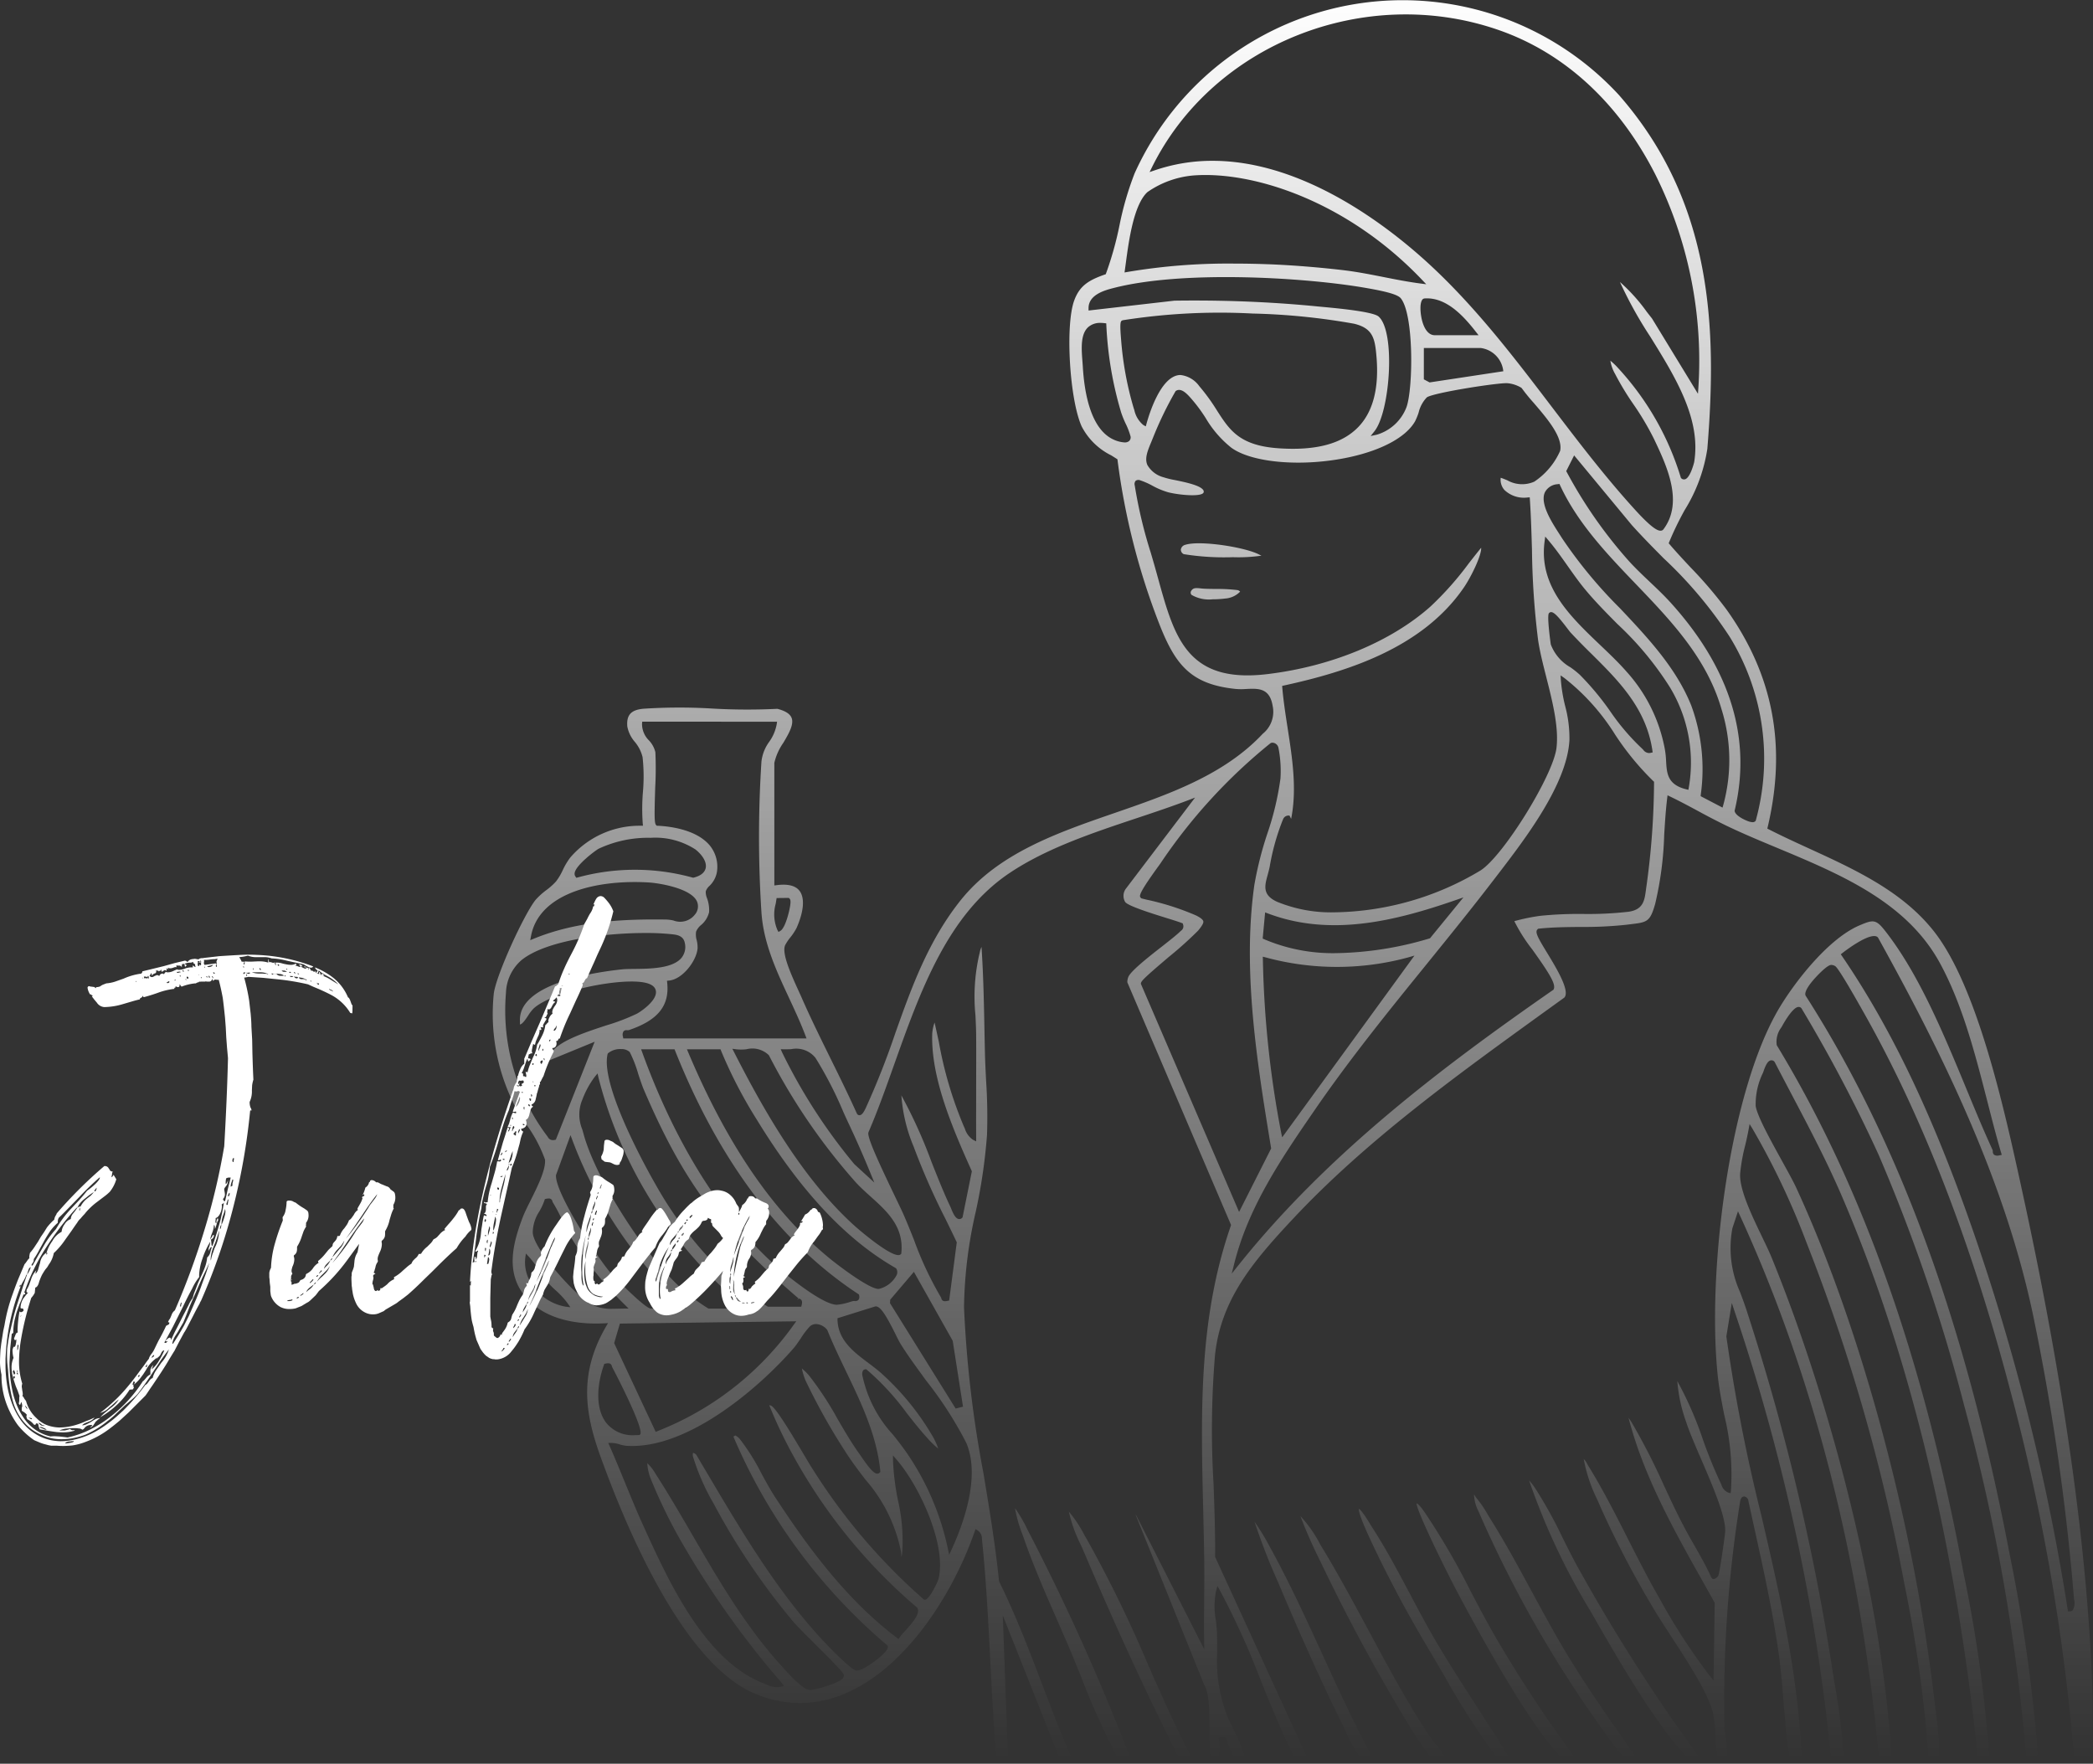
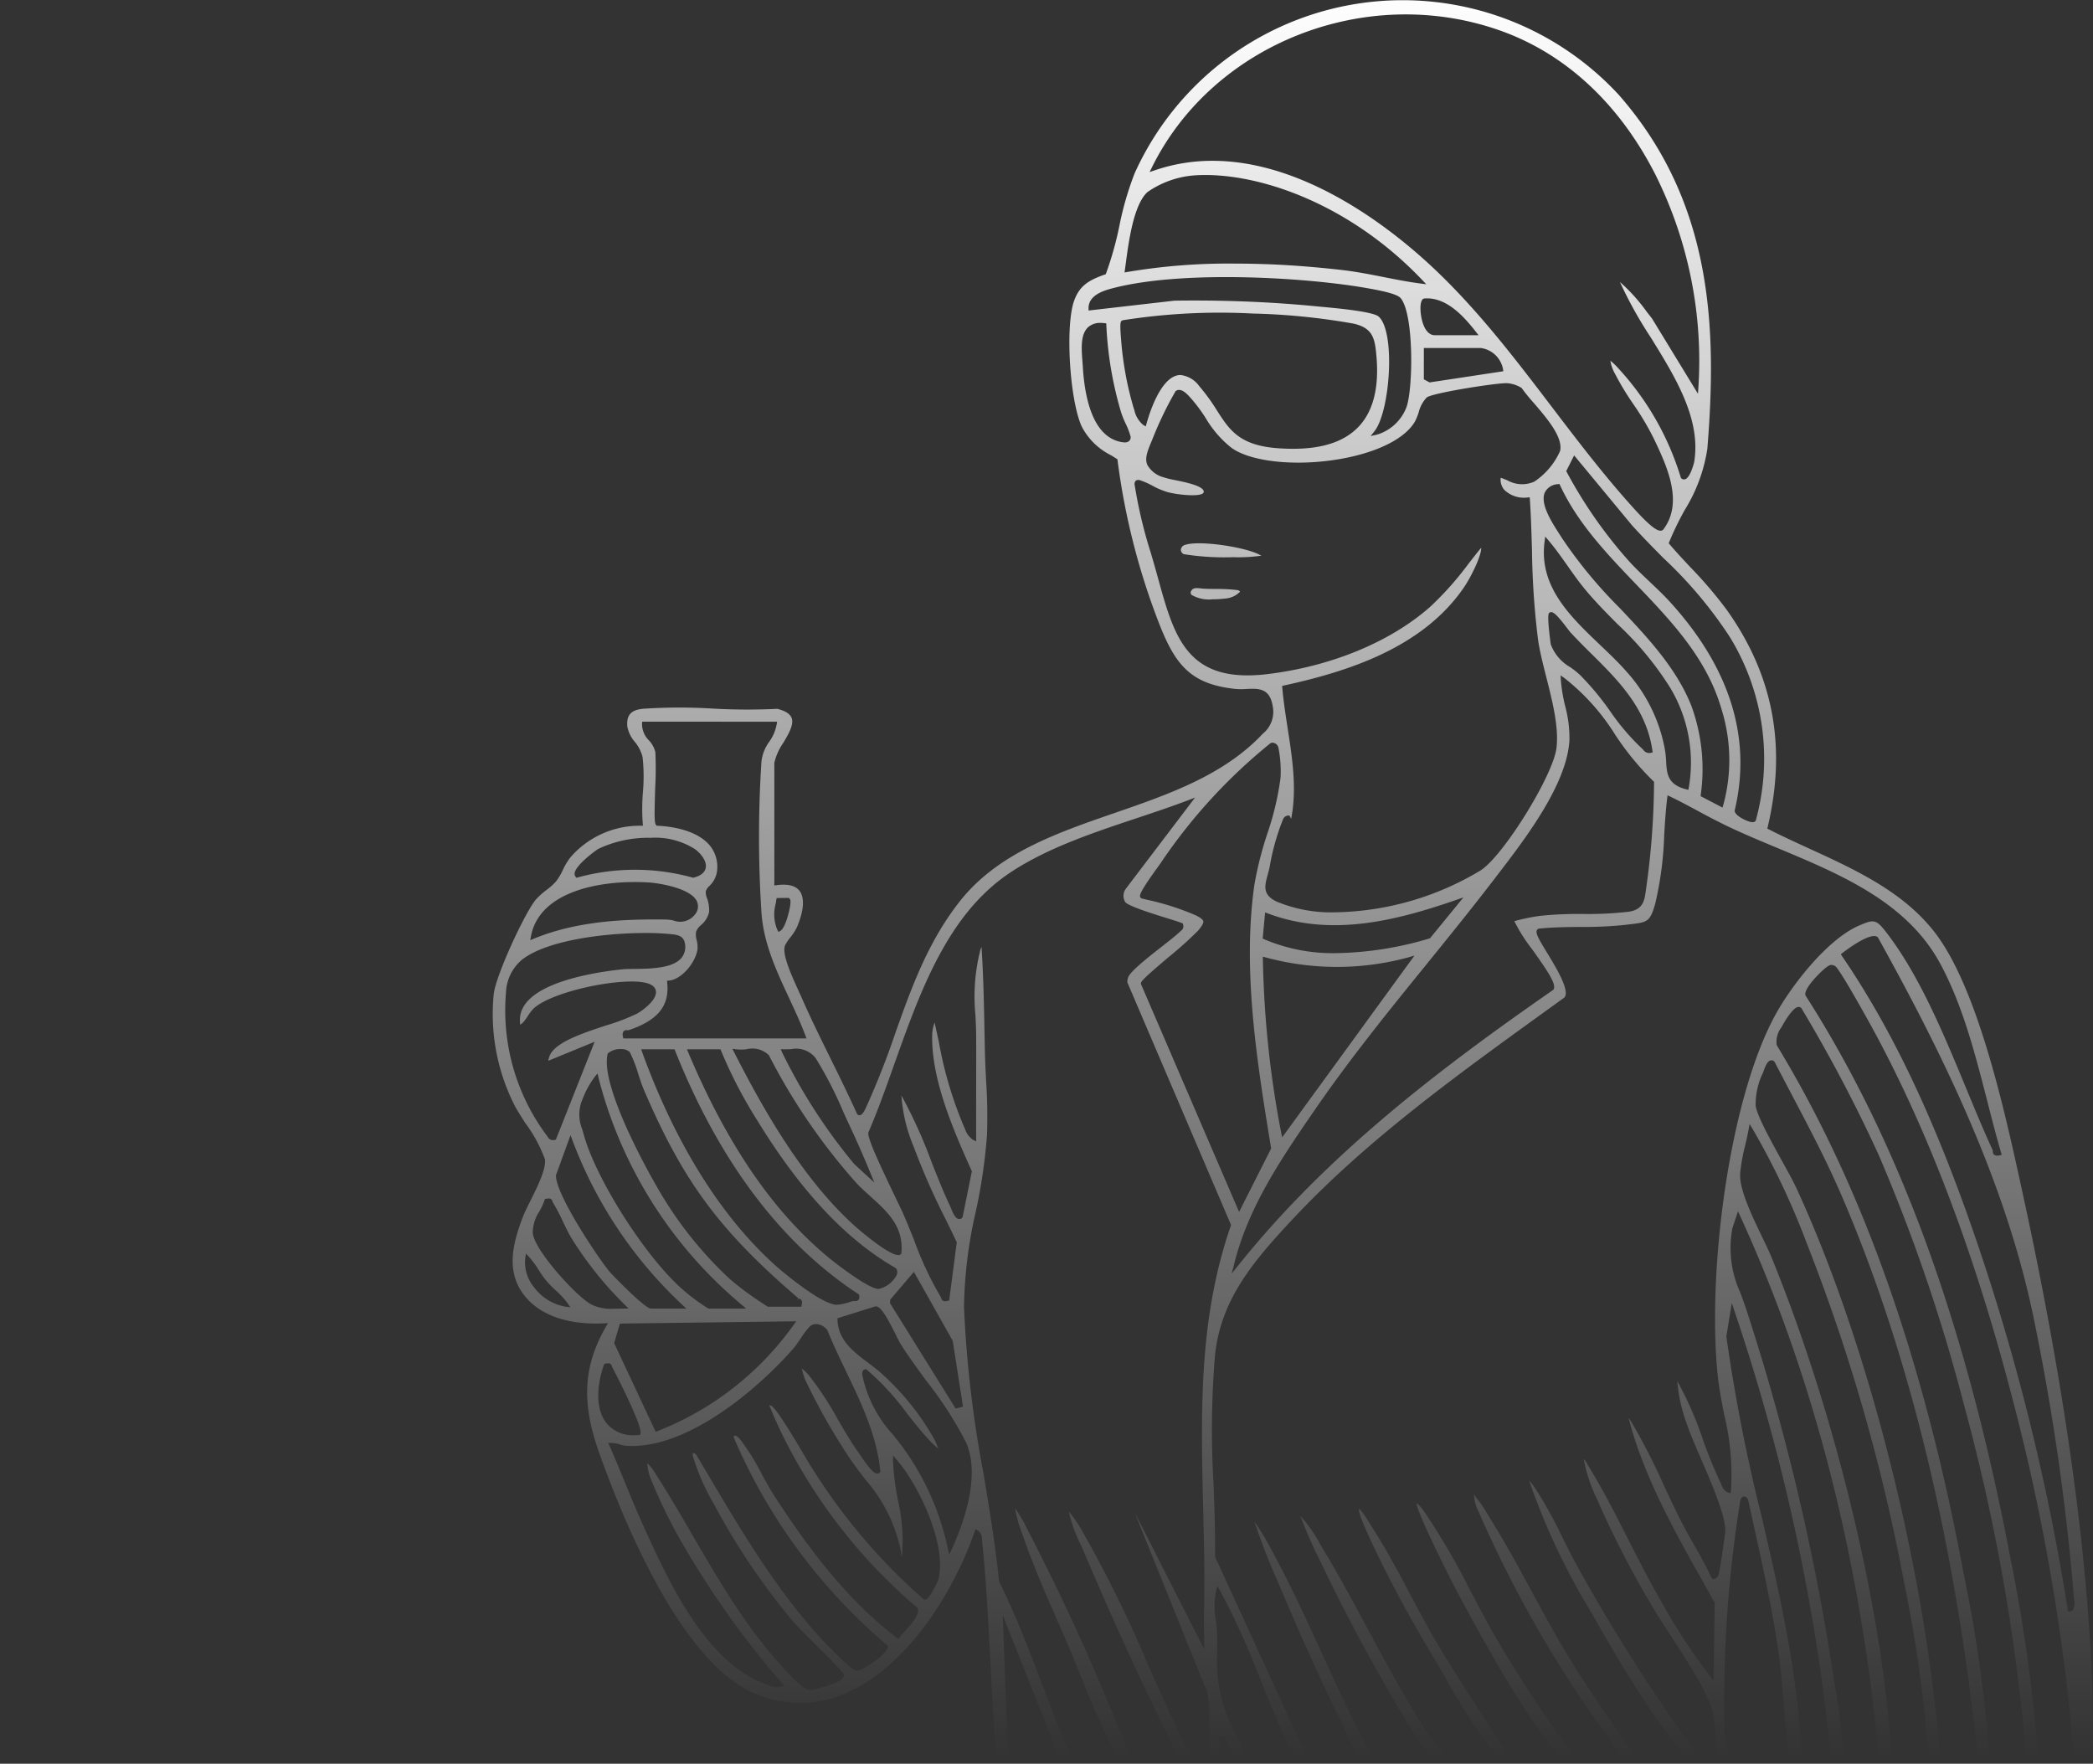
<svg xmlns="http://www.w3.org/2000/svg" width="212.421" height="179">
  <rect width="100%" height="100%" fill="#333333" stroke="none" />
  <defs>
    <linearGradient id="a" x1=".5" x2=".5" y2="1" gradientUnits="objectBoundingBox">
      <stop offset="0" stop-color="#fff" />
      <stop offset="1" stop-color="#fff" stop-opacity="0" />
    </linearGradient>
    <clipPath id="b">
      <path fill="url(#a)" d="M0 0h162.421v179H0z" data-name="Rectangle 25369" />
    </clipPath>
  </defs>
  <g data-name="Group 4542">
    <g clip-path="url(#b)" data-name="Group 4397" transform="translate(50)">
      <path fill="url(#a)" stroke="rgba(0,0,0,0)" d="M95.961 178.961c-.615-.18-2.148-2.38-4.557-6.537l-.2-.347a185 185 0 0 1-7.126-13.463l-.04-.084a49 49 0 0 1-2.057-4.66A13 13 0 0 1 84 156.76l.071.119c1.707 2.792 3.285 5.731 4.814 8.573 1.927 3.587 3.921 7.3 6.2 10.762.138.209.367.487.61.78a5.2 5.2 0 0 1 1.068 1.6.4.4 0 0 1-.169.3.63.63 0 0 1-.366.1 1 1 0 0 1-.267-.033Zm25.072-.84-.081-.087c-3.137-3.325-7.246-10.523-9.452-14.39a68.5 68.5 0 0 1-6.31-13.4 7 7 0 0 1 .746 1l.046.071a45 45 0 0 1 2.61 4.757c.537 1.076 1.092 2.188 1.663 3.2a184 184 0 0 0 12.151 19.008c.12.187.2.429-.192.705a.14.14 0 0 1-.062.013c-.189.002-.574-.29-1.119-.877Zm-40.117-.71a6 6 0 0 0-.146-.322c-1.031-2.138-1.941-4.389-2.821-6.564a79 79 0 0 0-4.118-9.075l-.272-.488-.144.542a7.8 7.8 0 0 0-.017 2.931c.053.457.105.89.118 1.305.018.71.02 1.344.021 1.931a15.5 15.5 0 0 0 1.119 6.745c.036.093.14.3.279.57 1.175 2.326 1.632 3.648 1.357 3.925-.064.067-.285.061-.712-.148a5.2 5.2 0 0 1-.826-1.49 13 13 0 0 0-.184-.41.4.4 0 0 1-.022-.147.42.42 0 0 0-.135-.348.63.63 0 0 0-.527-.056l-.233.046.057.232a4.4 4.4 0 0 1-.17 2.258.6.6 0 0 1-.528-.138c-.252-.247-.255-1.833-.259-3.109-.006-1.875-.012-3.814-.532-4.591l-6.957-17.259.022-.017 6.934 13.655-.012-.972c-.017-1.372-.006-2.77.006-4.122.011-1.424.025-2.9 0-4.344-.024-1.6-.063-3.193-.1-4.782-.241-9.93-.466-19.312 2.8-28.756l.029-.083-.033-.081L64.417 99.7a1.3 1.3 0 0 1 .085-.508c.187-.592 2.041-2.048 3.4-3.111.819-.642 1.528-1.2 1.9-1.565a1 1 0 0 1 .078-.069.524.524 0 0 0 .191-.615l-.028-.115-.109-.043c-.3-.119-.882-.3-1.555-.508-1.369-.426-3.92-1.22-4.184-1.627a1.22 1.22 0 0 1 .044-1.309l7.05-9.283-.738.283c-1.651.628-3.365 1.2-5.18 1.806-4.5 1.5-9.157 3.055-12.9 5.561-6.305 4.225-9.061 11.972-11.728 19.465-.864 2.431-1.681 4.726-2.6 6.85l-.017.067c-.056.561.936 2.757 2.788 6.611.347.723.628 1.309.764 1.617.354.8.7 1.666 1.068 2.585a35 35 0 0 0 2.757 5.884.3.3 0 0 1 .03.083c.086.316.309.34.642.266l.157-.033.773-5.912-.028-.059c-.359-.757-.729-1.516-1.1-2.278a70 70 0 0 1-3.14-7.082l-.1-.271a16.2 16.2 0 0 1-1.253-5.245.8.8 0 0 0 .069.157 50 50 0 0 1 2.989 6.627c.619 1.555 1.256 3.166 1.927 4.575q.019.039.052.126c.206.511.435 1.015.763 1.085a.38.38 0 0 0 .355-.109l.051-.05.946-4.686-.03-.067c-2.1-4.654-4.13-9.562-3.993-13.894a4.5 4.5 0 0 1 .238-1.135c.15.653.29 1.311.434 1.969a39.8 39.8 0 0 0 2.546 8.593q.05.106.1.226a2.1 2.1 0 0 0 .812 1.109l.33.167v-.369c-.01-1.708 0-3.415 0-5.124s.013-3.4 0-5.093c0-.733-.038-1.479-.072-2.2a19.2 19.2 0 0 1 .381-6.156q.03-.114.059-.242a2.3 2.3 0 0 1 .175-.548c.188 2.823.247 5.711.3 8.509q.021 1.108.047 2.216c.021.941.071 1.905.118 2.836a55 55 0 0 1 .093 5.509 55.6 55.6 0 0 1-1.15 7.832 45.6 45.6 0 0 0-1.184 9.669 117 117 0 0 0 1.969 16.823c.6 3.61 1.217 7.345 1.585 10.955l.022.078c1.667 3.366 3.031 6.942 4.349 10.4.911 2.388 1.853 4.859 2.889 7.243.1.2.163.467-.082.62a.79.79 0 0 1-.958-.165l-5.839-14.681.532 14.557-.234.335a.69.69 0 0 1-.589-.009c-.355-.228-.412-1.014-.456-1.643l-.015-.19c-.222-2.862-.37-5.777-.514-8.6-.206-4.007-.418-8.151-.842-12.221a.98.98 0 0 0-.4-.835l-.244-.165-.1.279c-1.971 5.7-6.5 13.383-12.786 16.258a11.5 11.5 0 0 1-9.373.227c-7.238-2.892-13.022-16.382-15.825-24.165-1.619-4.492-2.14-8.446.57-13.134l.209-.359-.416.02c-2.093.11-5.935-.112-8.077-2.831-1.888-2.4-1.19-5.235-.156-7.947.17-.445.468-1.044.784-1.678.735-1.476 1.568-3.149 1.471-4.163a14.2 14.2 0 0 0-2-3.707c-.436-.687-.849-1.336-1.05-1.719a20.5 20.5 0 0 1-2.151-11.394C.327 99 3.244 92.671 4.382 91.3a7.3 7.3 0 0 1 1.077-.97 6.5 6.5 0 0 0 .97-.87 6 6 0 0 0 .692-1.16 6.8 6.8 0 0 1 .764-1.277 9.28 9.28 0 0 1 7.074-3.219h.3l-.027-.25a21 21 0 0 1 .017-3.137 18 18 0 0 0-.032-3.573 3.8 3.8 0 0 0-.791-1.555 3.34 3.34 0 0 1-.758-1.552c-.1-1.171.373-1.694 1.64-1.808a56 56 0 0 1 7.024-.016 62 62 0 0 0 6.563.025c.788.2 1.271.5 1.438.9.28.668-.288 1.631-.839 2.562a5.8 5.8 0 0 0-.905 2.026v12.439l.254-.033c1.134-.146 1.915.055 2.315.595.538.72.424 2.09-.314 3.755a6 6 0 0 1-.634.961 4.5 4.5 0 0 0-.531.8c-.326.794.49 2.7 1.355 4.583.1.227.194.424.262.578.939 2.155 2 4.3 3.022 6.376.894 1.812 1.818 3.685 2.656 5.553l.068.084a.28.28 0 0 0 .254.056c.134-.032.3-.14.571-.718a81 81 0 0 0 3-7.6c1.63-4.582 3.316-9.318 6.605-13.455 3.82-4.8 9.823-6.876 15.628-8.881 5.463-1.886 11.113-3.836 15.06-8.05a2.86 2.86 0 0 0 1-2.847c-.3-1.813-1.479-1.75-2.624-1.7a7 7 0 0 1-1.124 0c-4.665-.481-6.2-2.532-7.888-6.946a70.3 70.3 0 0 1-4.1-16.255l-.012-.105-.089-.058q-.276-.177-.542-.343a6.7 6.7 0 0 1-3-2.939c-1.228-2.714-1.677-10.229-.762-12.764.545-1.508 1.473-2.075 3.106-2.647l.1-.036.037-.1a34 34 0 0 0 1.351-4.83 31.7 31.7 0 0 1 1.539-5.3A29.844 29.844 0 0 1 114.3 9.634c9.564 10.911 9.969 23.705 8.982 35.905a16.4 16.4 0 0 1-2.3 6.226 32 32 0 0 0-1.573 3.246l-.05.128.089.1c.684.8 1.416 1.582 2.123 2.34a43 43 0 0 1 3.658 4.286c4.746 6.653 6.113 13.868 4.18 22.058l-.041.172.159.081c1.327.675 2.73 1.32 4.089 1.943 4.691 2.15 9.542 4.374 12.738 8.5 4.348 5.615 7.071 18.018 8.7 25.427l.063.294c4.39 19.98 6.832 37.412 7.259 51.812.033 1.148.079 5.88-.053 6.565a2.2 2.2 0 0 1-1.478.058.5.5 0 0 1-.328-.3 213 213 0 0 0-6.511-37.435c-3.854-14.65-8.739-27.326-14.516-37.674-1.9-3.4-2.988-5.183-3.237-5.316a.8.8 0 0 0-.4-.12c-.434 0-1.56 1.231-1.838 1.558-.861 1.02-.8 1.368-.787 1.484l.032.086c9.479 14.791 16.246 33.31 20.689 56.619a166 166 0 0 1 2.778 19.164l.008.14c.042.61.118 1.749-.181 1.9-.056.027-.282.074-.9-.451a200 200 0 0 0-6.318-35.83 176 176 0 0 0-8.671-25.4 152 152 0 0 0-7.828-14.863l-.062-.071a.4.4 0 0 0-.317-.061c-.606.138-1.521 1.811-1.53 1.827q-.066.121-.139.245a2.4 2.4 0 0 0-.467 1.775l.026.063c8.691 14.32 14.883 31.825 18.931 53.511a140 140 0 0 1 2.593 18.391 2.1 2.1 0 0 1-.121.724l-.787.064-.209-.3c-2.317-21.911-6.955-41.095-13.785-57.02-1.53-3.57-3.359-7.042-5.128-10.4-.576-1.1-1.154-2.191-1.723-3.291l-.047-.063a.4.4 0 0 0-.378-.108c-.3.077-.5.493-.725 1.14q-.025.077-.04.114a7.2 7.2 0 0 0-.741 3.382c.164 1.02 1.487 3.42 2.656 5.537.589 1.07 1.147 2.079 1.436 2.7 6.671 14.441 12.079 34.631 14.117 52.69a42 42 0 0 1 .448 5.689 1.43 1.43 0 0 1-.824-.107c-.094-.043-.255-.135-.278-.266a137 137 0 0 0-2.467-17.761 188.7 188.7 0 0 0-9.938-34.648 76.6 76.6 0 0 0-5.46-11.511l-.31-.5-.105.583a34 34 0 0 1-.337 1.563 18.5 18.5 0 0 0-.514 2.862c-.112 1.577 1.181 4.269 2.221 6.431.378.787.736 1.529.973 2.11 6.477 15.89 11.245 35.671 12.146 50.393.032.532-.135.863-.461.906a.78.78 0 0 1-.8-.627c-1.916-20.216-6.647-38.678-14.06-54.846l-.239-.522-.568 1.718a10.86 10.86 0 0 0 .782 6.492c.234.625.5 1.332.773 2.2a231 231 0 0 1 8.512 35.589c.092.616.2 1.291.315 2a59 59 0 0 1 .87 7.112c.012.537-.161.864-.473.9a.77.77 0 0 1-.775-.636 205 205 0 0 0-9.774-45.195l-.29-.876-.551 3.38v.032a177 177 0 0 0 3.551 18.157c1.782 7.67 3.626 15.6 4.051 23.817a3.8 3.8 0 0 1-.03 1.1c-.417.182-.7.229-.858.143s-.284-.383-.369-.941c-.255-1.691-.4-3.485-.544-5.219-.133-1.653-.271-3.361-.508-5.006-.6-4.215-1.533-8.436-2.433-12.517q-.329-1.493-.654-2.987l-.045-.1c-.146-.18-.3-.25-.449-.208-.252.069-.3.4-.334.611a127.7 127.7 0 0 0-1.571 22.8c0 .186.043.486.09.864.083.672.3 2.453.03 2.641-.143.1-.342.2-.483.141s-.258-.28-.325-.611a15 15 0 0 1-.212-2.1 15 15 0 0 0-.249-2.313c-.428-1.96-2.507-5.155-4.344-7.975-.732-1.125-1.424-2.189-1.889-3a99 99 0 0 1-5.239-10.085c-.1-.237-.2-.475-.31-.715a15.5 15.5 0 0 1-1.355-4.074 1.9 1.9 0 0 1 .365.518c.04.073.078.143.116.2 1.439 2.325 2.748 4.9 4.013 7.4 1.017 2 2.069 4.074 3.184 6.008a61.7 61.7 0 0 0 5.108 7.872l.392.485.116-7.885-.028-.052q-.589-1.06-1.186-2.121c-2.956-5.265-6.008-10.706-7.528-16.6a6 6 0 0 1 .436.674l.036.062a66 66 0 0 1 3.094 6.079c.67 1.437 1.364 2.921 2.084 4.284.331.625.682 1.241 1.034 1.857.6 1.05 1.217 2.136 1.718 3.249l.069.086.086.067.16-.02a.7.7 0 0 0 .39-.321c.149-.321.677-4.1.7-4.466.077-1.521-1.277-4.66-2.472-7.432-.615-1.425-1.195-2.77-1.48-3.674a15.6 15.6 0 0 1-.907-4.2 1 1 0 0 0 .063.139 36.3 36.3 0 0 1 2.521 5.782 48 48 0 0 0 1.814 4.451q.04.084.08.176a1.2 1.2 0 0 0 .672.782l.263.079.03-.27a25.4 25.4 0 0 0-.688-7.715c-.261-1.341-.53-2.728-.668-4.1-1.049-10.394 1.143-28 5.964-36.65 1.495-2.682 5.1-7.466 8.409-8.888 1.467-.631 1.712-.636 2.69.621 3.38 4.343 5.834 10.269 8.207 16 .9 2.179 1.755 4.238 2.636 6.154a.4.4 0 0 1 .026.157.42.42 0 0 0 .138.341.65.65 0 0 0 .525.053l.245-.046-.071-.24c-.491-1.673-.929-3.387-1.394-5.2-1.24-4.83-2.521-9.826-4.813-14.03-3.385-6.207-10.075-9-16.545-11.7-1.842-.768-3.58-1.494-5.244-2.3a69 69 0 0 1-2.753-1.429c-.915-.492-1.86-1-2.816-1.46l-.284-.136-.038.314c-.144 1.177-.221 2.4-.3 3.69a34.8 34.8 0 0 1-.915 7.01c-.518 1.837-.82 1.873-2.495 2.071l-.47.058a40 40 0 0 1-4.6.217c-1.393.012-2.834.025-4.24.174l-.079.009-.056.056c-.289.283.022.829.962 2.374s2.362 3.877 1.761 4.554l-2.385 1.72c-8.735 6.317-17.768 12.849-25.143 20.72-4.122 4.4-7.324 8.213-7.93 13.846a92 92 0 0 0-.147 13.077c.087 2.418.178 4.921.155 7.349V158l.021.047 9.235 20.135a.6.6 0 0 1 .04.5.75.75 0 0 1-.511.311h-.02c-.479-.002-.922-1.025-1.17-1.583Zm-64.39-27.845c1.349 2.093 2.605 4.254 3.82 6.345 2.645 4.551 5.379 9.256 9.17 13.388l.061.067c1.015 1.108 2.034 2.136 2.619 2.153h.012c.44 0 2.867-.631 3.332-1.195a.4.4 0 0 0 .1-.351c-.051-.223-.613-.822-3-3.2-.934-.933-1.817-1.816-2.1-2.152a69.5 69.5 0 0 1-7.984-11.783l-.11-.211a22.6 22.6 0 0 1-2.126-4.845c-.03-.264.028-.331.03-.331a.6.6 0 0 1 .332.214c.348.6.727 1.238 1.108 1.879 3.485 5.889 7.088 11.978 11.808 17.037.026.027 2.617 2.779 3.263 2.951.566.151 2.149-1.076 2.63-1.516.585-.537.636-.768.609-.923l-.015-.082-.063-.052A56.96 56.96 0 0 1 24.435 145.8l.192-.114a1.4 1.4 0 0 1 .488.4 22 22 0 0 1 2.211 3.547c.467.847.906 1.646 1.291 2.233 3.168 4.85 7.117 10.347 12.386 14.339l.186.141.134-.191a8 8 0 0 1 .513-.6c.885-.979 1.542-1.772 1.285-2.338l-.059-.078a54.9 54.9 0 0 1-12.532-15.365 46 46 0 0 1-2.46-5.167.8.8 0 0 1 .2.063c.5.212 2.3 3.244 3.264 4.871.432.726.772 1.3.973 1.6a60 60 0 0 0 11.23 13.168l.06.05h.079c.472 0 1.325-1.943 1.331-1.963.98-3.345-1.816-9.468-4.171-12.213l-.408-.477.01.628a25 25 0 0 0 .5 3.934 18.6 18.6 0 0 1 .449 5.058l-.009.1a3.4 3.4 0 0 1-.09.6 4.2 4.2 0 0 0-.1-.814 15.7 15.7 0 0 0-3.539-7.028c-.674-.88-1.372-1.79-2.123-2.968a64 64 0 0 1-3.706-6.56l-.055-.117a5.8 5.8 0 0 1-.579-1.648 5.6 5.6 0 0 1 .746.737 32.4 32.4 0 0 1 2.877 4.388c.708 1.212 1.438 2.465 2.209 3.532l.106.154c.906 1.335 1.364 1.838 1.691 1.857a.31.31 0 0 0 .272-.114l.063-.073-.01-.1c-.357-3.608-1.935-6.893-3.462-10.067-.655-1.366-1.335-2.779-1.9-4.188l-.03-.055a1.55 1.55 0 0 0-1.009-.576.93.93 0 0 0-.717.206 7.7 7.7 0 0 0-.951 1.242c-.25.364-.507.742-.694.959-3.367 3.891-10.748 10.369-17.016 9.94a3.5 3.5 0 0 1-.652-.136 3 3 0 0 0-.823-.151h-.35l.14.315c.534 1.213 1.047 2.466 1.544 3.679.613 1.491 1.245 3.034 1.924 4.523l.068.149c2.441 5.352 6.129 13.442 12.1 15.738l.183.073a2.43 2.43 0 0 0 1.581.266l.3-.112-.209-.247a91 91 0 0 1-9.728-13.53 52.6 52.6 0 0 1-3.546-7.1 5 5 0 0 1-.4-1.7 4.6 4.6 0 0 1 .833 1.065Zm120.467-52.847-.168.131.119.175c5.054 7.4 9.309 16.342 13.391 28.143a223.7 223.7 0 0 1 9.519 38.175l.031.192h.193a.4.4 0 0 0 .3-.134 1.48 1.48 0 0 0 .124-1.062l-.01-.113a237 237 0 0 0-3.985-27.939c-2.864-14.368-9.645-27.84-15.9-39.125l-.077-.081a.6.6 0 0 0-.322-.081c-.942 0-2.808 1.405-3.215 1.719ZM37.837 138.97a.33.33 0 0 0-.246.13.73.73 0 0 0-.049.573 12.7 12.7 0 0 0 3.1 5.944c.425.54.866 1.1 1.29 1.7a27 27 0 0 1 4.259 9.816l.144.666.282-.618c1.172-2.558 2.916-7.359 1.443-10.763a38.4 38.4 0 0 0-4.045-6.278c-1-1.375-1.954-2.673-2.645-3.8a14 14 0 0 1-.439-.845c-1-2.013-1.585-2.963-2.09-2.909L35 133.788v.171c.072 2.07 1.631 3.241 3.138 4.373.482.361.979.735 1.4 1.124a26.7 26.7 0 0 1 5.234 6.513 7.4 7.4 0 0 1 .452 1.05 9.5 9.5 0 0 1-1.191-1.166c-.7-.771-1.362-1.617-2.005-2.434a26 26 0 0 0-4.048-4.4l-.068-.056Zm-26.383-.578-.119.027-.042.115c-.653 1.817-.942 4.3.211 5.838a3.43 3.43 0 0 0 2.921 1.283c.129 0 .262 0 .4-.014h.081l.06-.056c.507-.478-2.8-6.787-2.841-6.845a.2.2 0 0 1-.021-.064.357.357 0 0 0-.382-.316 1.2 1.2 0 0 0-.268.033Zm1.461-4.062-.583 1.984 4.214 9 .194-.073a30.75 30.75 0 0 0 13.808-10.779l.265-.364Zm27.433-2.422-.019.352 6.661 10.693.747-.19-1.044-6.684-3.94-7ZM5.43 121.667l-.13.029-.039.125a6.3 6.3 0 0 1-.514 1.114 4 4 0 0 0-.677 2.174c.119 1.759 4.476 6.5 5.9 7.256a4.45 4.45 0 0 0 2.195.464c.2 0 .394-.006.595-.01.161 0 .326-.009.495-.01l.537-.006-.378-.381a36.2 36.2 0 0 1-5.374-6.7c-.332-.544-.634-1.175-.927-1.786a18 18 0 0 0-1.013-1.921.3.3 0 0 1-.03-.081.357.357 0 0 0-.381-.3 1.3 1.3 0 0 0-.259.033Zm4.924-12.367a9.3 9.3 0 0 0-1.236 2.267 3.92 3.92 0 0 0-.02 3.061q.069.237.145.514c1.258 4.577 6.346 12.536 10.083 15.767a19 19 0 0 0 2.581 1.9h3.82l-.463-.4a44.32 44.32 0 0 1-14.517-23.019l-.1-.446Zm-3.927 9.97c-.084 1.875 4.315 8.479 5.493 9.856.156.185 3.513 3.684 4.154 3.684h3.586l-.419-.392a44 44 0 0 1-11.124-16.64l-.214-.571Zm-3.119 8.42a3.98 3.98 0 0 0 .89 2.949 5.04 5.04 0 0 0 3.193 1.972l.5.064-.291-.418a8.7 8.7 0 0 0-1.221-1.319A10 10 0 0 1 5.46 130a12 12 0 0 1-.771-1.088 9.7 9.7 0 0 0-.992-1.346l-.322-.347Zm8.409-20.8-.04.043-.012.057c-.795 3.4 4.629 12.8 4.86 13.2a39.3 39.3 0 0 0 7.573 9.644 32 32 0 0 0 3.837 2.783h3.385l.043-.17c.1-.376.016-.571-.27-.657l-.2.155.148-.171c-8.038-6.9-11.713-11.868-15.73-21.259-.11-.258-.306-.833-.512-1.443a12.7 12.7 0 0 0-.886-2.3 1.2 1.2 0 0 0-.863-.3 1.93 1.93 0 0 0-1.333.419Zm3.463-.094c2.358 6.519 6.662 15.606 13.779 21.867.043.038 4.339 3.753 5.975 3.757a5.8 5.8 0 0 0 1.32-.281q.178-.054.32-.092a.7.7 0 0 1 .165-.007.44.44 0 0 0 .389-.119.52.52 0 0 0 .067-.449l-.018-.093-.08-.053c-7.854-5.163-14.107-13.47-18.58-24.691l-.057-.143h-3.391Zm4.671.01c4.016 9.524 8.779 16.421 14.564 21.082.036.031 3.676 2.926 4.756 2.926h.017a2.73 2.73 0 0 0 1.756-1.3.71.71 0 0 0 .031-.751l-.077-.073c-5.062-2.9-9.679-7.841-14.115-15.1a46.5 46.5 0 0 1-3.6-6.95l-.056-.144H19.72Zm88.562-37.8a16 16 0 0 0 .437 2.644 12.6 12.6 0 0 1 .435 3.454c-.229 4.472-4.488 10.026-7.308 13.7l-.345.449c-2.241 2.925-4.58 5.809-6.839 8.6-3.835 4.728-7.8 9.619-11.373 14.82-3.288 4.783-6.689 9.73-8.156 15.576l-.253 1.009.65-.813c9.08-11.376 20.722-20.162 31.95-27.964l.05-.033.026-.053c.253-.524-.5-1.686-2.168-4.028a16.7 16.7 0 0 1-1.827-2.879 20 20 0 0 1 2.642-.543 39 39 0 0 1 4.335-.186 36 36 0 0 0 4.6-.224c1.512-.213 1.636-1.14 1.78-2.215q.025-.2.057-.413a79 79 0 0 0 .766-10.467v-.1l-.077-.068a28 28 0 0 1-3.874-4.717 22.3 22.3 0 0 0-5.152-5.744l-.383-.266Zm-83.888 37.818c2.912 5.713 6.942 12.881 12.3 17.666.035.032 3.288 2.89 4.349 2.89a.32.32 0 0 0 .244-.087l.055-.056.006-.077c.269-2.669-1.442-4.21-3.095-5.7-.523-.47-1.061-.956-1.535-1.472a62 62 0 0 1-8.811-12.89 2.39 2.39 0 0 0-2.267-.61 4.7 4.7 0 0 1-1.014.01l-.429-.058Zm54.508-31.438-.088.041a55.2 55.2 0 0 0-11.194 12.237l-.123.169c-2.159 2.976-2.015 3.117-1.832 3.3l.043.042.523.13a26.6 26.6 0 0 1 5.042 1.61c.448.227.684.418.722.587.042.193-.148.476-.511.93a38 38 0 0 1-2.991 2.688c-2.353 2-2.8 2.427-2.829 2.671l-.006.059.024.053L75.758 123l3.258-6.449-.016-.07c-1.379-8.4-2.941-17.926-1.689-26.693a36 36 0 0 1 1.31-5.173 29.3 29.3 0 0 0 1.336-5.608 12 12 0 0 0-.212-3.142.65.65 0 0 0-.6-.49.6.6 0 0 0-.112.011Zm-49.651 31.429a56.3 56.3 0 0 0 7.318 11.327l2.04 1.878-.388-.941a107 107 0 0 0-2.169-4.942 73 73 0 0 1-.576-1.252 39 39 0 0 0-2.836-5.513 2.5 2.5 0 0 0-2.473-.891q-.34.014-.7.014l-.361-.009ZM2.935 97.437a4.58 4.58 0 0 0-1.583 3.325 21.23 21.23 0 0 0 4.17 14.521c.03.037.053.074.077.108a.57.57 0 0 0 .507.322 1 1 0 0 0 .192-.022l.117-.026 3.937-9.939-4.7 1.931a1.9 1.9 0 0 1 .228-.705c.739-1.264 3.342-2.123 5.638-2.88a21 21 0 0 0 3.139-1.2c.439-.243 2.05-1.344 1.912-2.288-.059-.416-.421-.7-1.078-.847-2.5-.559-9.479.869-11.352 2.633a4.2 4.2 0 0 0-.543.711c-.247.371-.555.833-.8.887h-.03v-.043a2 2 0 0 0 .007-.238c-.239-3.778 7.189-4.973 10.393-5.31.281-.03.689-.035 1.161-.04 1.668-.017 3.952-.042 4.848-1.133a1.77 1.77 0 0 0 .325-1.516c-.14-.74-.843-.819-1.265-.868a25 25 0 0 0-2.735-.13c-4.159 0-10.075.74-12.565 2.747Zm75.238-.042a102.6 102.6 0 0 0 1.851 17.539l.108.493 13.424-18.444-.637.185a27.6 27.6 0 0 1-14.463 0l-.293-.074Zm-64.881 7.268a.62.62 0 0 0-.067.539l.032.187h18.6l-.117-.306c-.491-1.293-1.085-2.568-1.658-3.8-1.274-2.733-2.592-5.558-2.8-8.677a118.5 118.5 0 0 1 0-15.322 4.2 4.2 0 0 1 .782-1.992 4.4 4.4 0 0 0 .763-1.782l.041-.262-13.687-.006-.02.206a2.35 2.35 0 0 0 .707 1.7 2.63 2.63 0 0 1 .646 1.186A35 35 0 0 1 16.5 79.9c-.1 3.1-.082 3.675.1 3.847l.062.058h.085c1.123.051 3.887.346 5.271 1.979a3.42 3.42 0 0 1 .742 2.73 2.57 2.57 0 0 1-.767 1.407 1.3 1.3 0 0 0-.363.543 1.6 1.6 0 0 0 .121.678 3.5 3.5 0 0 1 .217 1.433 2.45 2.45 0 0 1-.82 1.311 1.7 1.7 0 0 0-.5.666 2 2 0 0 0 .058.854 3 3 0 0 1 .092.865c-.129 1.3-1.546 3.111-2.876 3.244l-.226.024.022.226c.238 2.319-.962 3.793-3.886 4.777a.5.5 0 0 1-.174.011h-.073a.36.36 0 0 0-.292.11Zm64.86-9.407.148.067a17.8 17.8 0 0 0 7.31 1.412 34.7 34.7 0 0 0 9.456-1.487l.067-.02 3.392-4.15-.753.262c-6.152 2.132-12.722 3.772-19.1 1.362L78.4 92.6Zm-74.26-.246-.077.408.385-.158c4.446-1.819 9.284-1.991 13.433-1.935a4.3 4.3 0 0 1 .707.092 1.89 1.89 0 0 0 2.176-.583 1.28 1.28 0 0 0 .218-1.357c-.641-1.37-3.975-1.857-4.833-1.911a24 24 0 0 0-1.489-.047c-4.665 0-9.748 1.398-10.52 5.491Zm24.928-3.867-.029.191-.062.384a4 4 0 0 0 .171 2.662l.111.207.2-.12c.5-.3.928-2.046 1-2.662.042-.343.02-.509-.084-.61l-.067-.066Zm51.393-7.972-.026.055A23.5 23.5 0 0 0 78.857 88c-.06.284-.135.548-.2.8-.3 1.092-.565 2.033.959 2.723a14.4 14.4 0 0 0 5.839 1.068 29.5 29.5 0 0 0 14.836-4.267c2.328-1.521 7.352-9.645 7.68-12.418.248-2.1-.4-4.684-1.034-7.178-.345-1.36-.669-2.644-.838-3.805a81 81 0 0 1-.616-9.121c-.051-1.683-.1-3.422-.212-5.1l-.015-.228-.229.017a2.86 2.86 0 0 1-2.343-.767 1.56 1.56 0 0 1-.373-1.237c.235.081.453.17.667.258a3.05 3.05 0 0 0 2.739.138 7.3 7.3 0 0 0 2.622-3.118c.314-1.4-1.359-3.339-2.7-4.9a18 18 0 0 1-1.182-1.455l-.056-.057a3.3 3.3 0 0 0-1.412-.462c-.941-.062-7.47.959-8.173 1.435a3.33 3.33 0 0 0-.838 1.549 6 6 0 0 1-.365.892c-.908 1.591-3.348 2.918-6.691 3.639-4.665 1.005-9.8.591-11.947-.964a10.9 10.9 0 0 1-2.6-3 16 16 0 0 0-1.479-1.991l-.072-.081c-.321-.361-.92-1.029-1.453-.715l-.052.031-.03.053a36.4 36.4 0 0 0-2.21 4.539q-.115.291-.226.557c-.387.935-.694 1.672-.407 2.349a2.67 2.67 0 0 0 1.634 1.252 9 9 0 0 0 1.191.291c1.019.211 2.559.528 2.858 1.023a.26.26 0 0 1 .03.217c-.137.481-2.4.292-3.577 0a7.8 7.8 0 0 1-1.641-.684 7.6 7.6 0 0 0-1.21-.533.5.5 0 0 0-.463.037.51.51 0 0 0-.1.485 47 47 0 0 0 1.627 6.828l.205.7q.29 1.001.55 1.953c1.648 5.953 2.946 10.662 11.14 9.655 6.465-.79 12.471-3.283 16.479-6.84a32 32 0 0 0 3.9-4.393c.413-.528.828-1.057 1.256-1.582.052.768-1.016 2.946-1.729 3.995-4.242 6.236-12 8.609-18.274 9.981l-.195.043.017.2c.116 1.347.332 2.735.539 4.078.475 3.053.963 6.2.357 9.214l-.167-.333h-.135a.59.59 0 0 0-.525.4Zm-69.464 2.971c-.365.207-2.252 1.626-2.417 2.416a.48.48 0 0 0 .076.407l.093.125.15-.043a22 22 0 0 1 11.648.02l.055.014.056-.014c.873-.218 1.14-.642 1.211-.961.124-.559-.259-1.264-1.025-1.886a7.5 7.5 0 0 0-4.559-1.191 11.8 11.8 0 0 0-5.288 1.113Zm98.209-38.325.057.1a46.7 46.7 0 0 0 6.259 8.974c.683.76 1.441 1.476 2.172 2.169.713.675 1.45 1.373 2.113 2.106 6.051 6.687 8.24 13.776 6.5 21.072l-.011.047.009.047c.083.44.968.876 1.382 1.019a1.4 1.4 0 0 0 .433.092.39.39 0 0 0 .263-.087l.051-.047.019-.067a23.6 23.6 0 0 0-2.666-18.63 43.4 43.4 0 0 0-6.709-7.967c-1.077-1.088-2.191-2.214-3.22-3.361l-5.849-7.066Zm-.858 1.323a1.56 1.56 0 0 0-1.308.828c-.519 1.146.694 3.028 1.5 4.275q.139.212.248.388a47 47 0 0 0 5.859 7.086c2.812 2.98 5.719 6.061 7.252 9.892a18.75 18.75 0 0 1 .963 9.045l-.012.15 2.221 1.159.077-.269a17.3 17.3 0 0 0-.191-9.752c-1.495-5.165-5.145-8.975-8.675-12.657-2.9-3.024-5.895-6.151-7.692-10.016l-.071-.154Zm-1.338 5.823c-.6 4.549 2.583 7.584 5.663 10.52.961.915 1.868 1.78 2.656 2.683a16.07 16.07 0 0 1 3.879 7.827 9 9 0 0 1 .136 1.28c.072 1.211.14 2.359 2.027 2.828l.234.058.043-.238a14.76 14.76 0 0 0-1.937-10.2 32.3 32.3 0 0 0-5.311-6.391c-1.114-1.125-2.267-2.289-3.295-3.531-.625-.754-1.2-1.577-1.762-2.372-.61-.866-1.241-1.761-1.938-2.583l-.329-.388Zm.442 7.272c-.227.263.183 3.136.188 3.164a4.47 4.47 0 0 0 2 2.329 10 10 0 0 1 .937.746 28 28 0 0 1 3.093 3.713 23 23 0 0 0 3.23 3.785 1.4 1.4 0 0 1 .129.134.76.76 0 0 0 .575.321 1 1 0 0 0 .176-.02l.2-.047-.03-.207c-.632-4.291-3.457-7.09-6.187-9.8a68 68 0 0 1-2.138-2.183c-.037-.041-.126-.159-.247-.316-.987-1.3-1.4-1.719-1.692-1.729h-.036a.28.28 0 0 0-.196.109ZM93.812 25.7c5.3 4.587 9.555 10.171 13.666 15.571 2.622 3.444 5.335 7.007 8.291 10.271l.057.063c1.643 1.821 2.331 2.256 2.7 2.256a.4.4 0 0 0 .214-.058l.067-.058c2.108-2.768.348-6.481-.937-9.19a28.4 28.4 0 0 0-2.1-3.54 28 28 0 0 1-1.85-3.061 4 4 0 0 1-.482-1.346 6.4 6.4 0 0 1 .811.776l.063.067a28.6 28.6 0 0 1 6.27 11l.018.057.043.041a.39.39 0 0 0 .393.087c.536-.185.9-1.705.906-1.72.73-4.38-1.9-8.631-4.448-12.74a41.5 41.5 0 0 1-3.085-5.563 1 1 0 0 0 .114.108 18 18 0 0 1 2.592 2.9q.275.357.548.7l4.666 7.644.048-.706a42.3 42.3 0 0 0-4.386-21.575c-3.706-7.251-9.2-12.31-15.886-14.635-13.545-4.709-29 1.406-35.188 13.923l-.243.492.52-.177a18 18 0 0 1 5.868-.966c8.451-.003 16.338 5.561 20.75 9.379ZM71.718 39.192a20 20 0 0 1 1.8 2.478c1.284 2 2.3 3.572 6.316 3.831q.718.046 1.379.047c3.009 0 5.181-.718 6.615-2.181 1.516-1.547 2.147-3.955 1.875-7.158-.155-1.828-.336-2.885-2.27-3.354a67 67 0 0 0-10.292-1.034 63.3 63.3 0 0 0-13.182.679l-.076.026c-.143.083-.255.147-.1 1.947a33.3 33.3 0 0 0 1.284 6.972l.056.164a2.7 2.7 0 0 0 .913 1.525l.252.138.076-.276c.289-1.047 1.367-4.494 3.121-4.9a1.4 1.4 0 0 1 .324-.037 2.73 2.73 0 0 1 1.909 1.133Zm-11.305-5.963c-.76.736-.652 2.164-.556 3.425q.022.288.04.557c.167 2.845.859 6.445 3.2 7.437a3.1 3.1 0 0 0 1.041.253.68.68 0 0 0 .447-.13.5.5 0 0 0 .143-.53 7.4 7.4 0 0 0-.483-1.248 10 10 0 0 1-.46-1.139 36.8 36.8 0 0 1-1.5-8.845l-.009-.193-.193-.021a3 3 0 0 0-.379-.023 1.8 1.8 0 0 0-1.291.457ZM83.724 31.1l.488.046c1.4.129 5.124.473 5.7.975 1.744 1.515 1.182 9.633-.41 11.638l-.392.492.616-.131a4.63 4.63 0 0 0 3.029-2.82c.672-1.937.752-9.389-.59-11.031-.307-.377-1.461-.7-3.854-1.1l-.11-.019c-6.31-1.036-18.3-1.7-25.185.081-.82.211-2.529.649-2.536 2.029v.255l8.713-1q1.023-.015 2.044-.015c4.243 0 8.437.2 12.487.6Zm10.784 7.4.584.312 7.483-1.134-.034-.224a2.65 2.65 0 0 0-2.264-2.136h-5.768Zm.041-8.209-.1.035c-.415.264-.314 1.544-.087 2.328.258.881.7 1.366 1.248 1.366h4.45l-.285-.364c-1.238-1.589-2.9-3.375-4.948-3.375q-.138 0-.277.011Zm-15.858-3.474c2.37.087 5.187.311 7.728.614 1.346.161 2.693.429 4 .687 1.208.239 2.459.486 3.7.649l.633.082-.441-.464c-7.6-7.977-17.145-11.055-23.232-10.574A9.6 9.6 0 0 0 66.45 19.5c-1.4 1.3-1.89 4.976-2.184 7.175l-.134.977.306-.053a61.5 61.5 0 0 1 10.756-.848q1.691 0 3.497.066Zm36.668 152.062a12.4 12.4 0 0 1-1.977-2.339l-.262-.357a120 120 0 0 1-12.9-22.419q-.08-.19-.161-.378a3.84 3.84 0 0 1-.455-1.71.6.6 0 0 1 .093.138 1.3 1.3 0 0 0 .161.233 11 11 0 0 1 1.14 1.672q.164.274.312.511c1.477 2.361 2.845 4.885 4.167 7.324 1.313 2.423 2.671 4.929 4.151 7.3 1.667 2.678 3.5 5.31 5.269 7.854l1.087 1.564a.51.51 0 0 1-.041.62.34.34 0 0 1-.243.095.7.7 0 0 1-.341-.108Zm-13.917-1.143a77 77 0 0 1-4.837-7.631c-.383-.654-.74-1.264-1.056-1.8a169 169 0 0 1-2.983-5.173c-1.769-3.231-4.834-9.34-4.647-10.008.063.041.346.234 1.107 1.51.066.11.119.2.155.255 1.416 2.16 2.685 4.555 3.913 6.871.852 1.605 1.733 3.265 2.651 4.831 1.329 2.259 2.779 4.5 4.18 6.673 1.156 1.786 2.349 3.634 3.462 5.472a.47.47 0 0 1-.357.248H103q-.558.006-1.558-1.248Zm6.881.482c-2.921-3.065-7.257-10.7-10.38-16.566-1.081-2.034-4.109-8.139-4.178-9.073.123.032.371.231.864.962l.079.115a73 73 0 0 1 4.574 7.888c.936 1.776 1.9 3.613 2.881 5.247a133 133 0 0 0 7.577 11.445c.079.464.008.679-.085.729a.2.2 0 0 1-.1.019 2.25 2.25 0 0 1-1.232-.765Zm-45-.037a77 77 0 0 1-3.656-8.143c-.461-1.133-.9-2.221-1.318-3.187q-.518-1.213-1.065-2.45c-1.17-2.672-2.378-5.436-3.318-8.121l-.175-.492a14 14 0 0 1-.776-2.722 13.7 13.7 0 0 1 1.188 2.024l.112.217a226 226 0 0 1 10.1 22.338c.034.094.075.19.114.288.124.294.265.626.177.8a.53.53 0 0 1-.363.221.6.6 0 0 1-.138.017c-.294.004-.575-.244-.883-.79Zm5.742-.953c-.061-.133-.114-.249-.159-.338-3.493-6.937-6.718-14.257-8.807-19.178-.133-.311-.276-.63-.42-.949a14.7 14.7 0 0 1-1.2-3.354 13 13 0 0 1 1.556 2.338c.1.187.208.369.311.544a128 128 0 0 1 6.154 12.621c1.33 3 2.7 6.109 4.222 9.079.2.575.056.782-.248.921a.3.3 0 0 1-.134.03c-.493 0-1.013-1.142-1.276-1.714Zm17.5-1.568-.16-.326c-1.994-3.984-4.175-8.794-6.668-14.7l-.038-.089a64 64 0 0 1-2.377-6.113l.032.05a23 23 0 0 1 1.5 2.465l.03.055c1.953 3.542 3.674 7.294 5.339 10.923 1.534 3.346 3.121 6.807 4.89 10.1l.1.58-.709.328a12.1 12.1 0 0 1-1.935-3.273ZM70.933 60.374a.34.34 0 0 1-.073-.332c.192-.392.461-.382 1-.325q.173.02.348.03c.327.017.736.022 1.164.027a17 17 0 0 1 2.17.109.5.5 0 0 1 .3.135.1.1 0 0 1 .012.035 2.33 2.33 0 0 1-1.519.693 10 10 0 0 1-1.259.077 3.52 3.52 0 0 1-2.143-.449Zm-.785-4.131a.5.5 0 0 1-.3-.473.585.585 0 0 1 .444-.476c1.487-.482 6.16.245 7.556 1.016a1 1 0 0 0 .154.067v.021a16.3 16.3 0 0 1-2.866.151 26 26 0 0 1-4.987-.306Z" data-name="Union 110" transform="translate(-.001)" />
    </g>
  </g>
-   <path fill="#fff" d="m33.49 100.412.127.051a.24.24 0 0 1 .178.178l-.1-.076-.127-.051a.24.24 0 0 1-.178-.178Zm-1.29-.685v.025q0 .051.076.051h.076a.1.1 0 0 1 .025.076.045.045 0 0 1-.051.051.15.15 0 0 1-.1-.051.3.3 0 0 1-.051-.076v-.025a.07.07 0 0 1 .025-.051m-.66-.2h.025l.025.051v.051h-.025l-.03-.031a.07.07 0 0 1-.025-.051v-.049Zm-.54-.079a.6.6 0 0 0-.178-.076H30.6a.23.23 0 0 1-.2-.076l-.051-.025-.025-.076.2.025.152.025a.85.85 0 0 1 .324.153h.1a.07.07 0 0 1 .025.051.022.022 0 0 1-.025.025.2.2 0 0 1-.1-.026m-.736-.66.051.025a.3.3 0 0 1 .051.076l-.051-.025-.051.025q-.051 0-.051-.127Zm-.432.3a.45.45 0 0 0 .2.051h.076l.127.025q0 .127-.1.127h-.076a.4.4 0 0 1-.225-.199Zm0-.432a.2.2 0 0 1 .076.025.25.25 0 0 1 .1.127l-.051-.025-.076-.025a.045.045 0 0 1-.051-.051Zm-.406.381a.3.3 0 0 0 .127.025h.127q.051 0 .076.1a.2.2 0 0 0-.1-.025l-.076.025h-.025q-.102.006-.127-.121Zm-.33-.635a.2.2 0 0 1-.025-.1.2.2 0 0 1 .076.025v.1a.07.07 0 0 0-.047-.02Zm-.254.1a.6.6 0 0 1 .279.127h-.279a.27.27 0 0 1-.254-.127Zm.127.609a.16.16 0 0 1-.1-.127q.127.025.127.076-.025.007-.025.058Zm-.762-.279.229.025a.74.74 0 0 1 .381.152l-.076.025h-.3a.5.5 0 0 1-.406-.229Zm.127-.838a.2.2 0 0 1-.076.025q-.076 0-.076-.152h.051l.051.025a.1.1 0 0 1 .052.106Zm1.168.736h-.076a.067.067 0 0 1-.076-.076.07.07 0 0 1 .051-.025h.051a.25.25 0 0 1 .1.127Zm-1.625.152v-.076l.025-.025v.051l.025.025v.025Zm-.254-.076h.077q.076 0 .076.051h-.051l-.076.051h-.025q-.051 0-.051-.127Zm.127-.406q0 .1-.025.1l.025-.076Zm-1.143.406h-.355a2.3 2.3 0 0 1-.686-.127h.813a1.76 1.76 0 0 1 .838.178.022.022 0 0 1-.025.025.2.2 0 0 1-.076-.025l-.051-.025h-.075Zm-.863-.457q-.025 0-.025.051v.025l-.025.025-.025.025v-.025h.031l-.025-.1.025-.076v-.025a.022.022 0 0 1 .025.025q.021.006.021.082Zm.584-.1a.19.19 0 0 1 .152.178l-.051.025-.025-.025a.2.2 0 0 1-.074-.173Zm.457-.432q0 .051-.025.051Zm-1.752.889a.3.3 0 0 0 .127.025l.076-.025h.051a.1.1 0 0 1 .1.051.3.3 0 0 1-.178.076.21.21 0 0 1-.174-.122Zm-.051.229h.025v-.025h.051a.2.2 0 0 1 .025.1.07.07 0 0 1-.051.025h-.051Zm-.279-.229.2-.025a.25.25 0 0 1-.2.178Zm-.99 19.221h-.051a.07.07 0 0 1-.051-.025.6.6 0 0 1-.025-.178 1 1 0 0 1 .051-.152q.051-.051.076-.051h.025v.2a.15.15 0 0 0-.025.1Zm-.3 2.514a1.2 1.2 0 0 1 .076-.432l.051-.152.051-.152h.025q.051 0 .051.076a.4.4 0 0 1-.025.127l-.051.229v.2Zm-.432.863-.127.559q-.051.051-.076.051-.051 0-.076-.076l-.051-.1a.022.022 0 0 0-.025-.025.07.07 0 0 0-.051.025.71.71 0 0 0 .254-.482 1.6 1.6 0 0 0-.025-.254l-.025-.127-.025-.152a.34.34 0 0 1 .076-.2l.152-.2a.86.86 0 0 0 .152-.482v-.076l-.025.1-.051.127a.32.32 0 0 1-.152.178 2 2 0 0 1 .051-.584 1 1 0 0 1 .229-.076h.229l-.3 1.193Zm.279.076a1 1 0 0 1-.127.051.2.2 0 0 0 .025-.1.1.1 0 0 0-.025-.076.12.12 0 0 0 .076-.127.4.4 0 0 0 .1-.076v.2q-.051.032-.051.133Zm-.152.889a.2.2 0 0 1-.076.025q-.051 0-.051-.076a.4.4 0 0 1 .019-.12l.051-.127.025-.1a.7.7 0 0 0 .051-.152q.051 0 .051.076a.7.7 0 0 1-.025.152l-.025.178a.7.7 0 0 0-.023.149Zm-.635 2.057a2 2 0 0 1-.051.254.26.26 0 0 1-.1.178l.025-.279q.051-.025.051-.127l.076-.025a3.2 3.2 0 0 1 .127-.863l.127-.355a2.4 2.4 0 0 0 .1-.406.6.6 0 0 1 .051.254 2 2 0 0 1-.1.533 4.6 4.6 0 0 1-.308.84Zm-.713 2.391-.127.381a3.7 3.7 0 0 0-.229.838.7.7 0 0 1-.025-.2 3.9 3.9 0 0 1 .3-1.219l.178-.432.152-.432q.152-.457.229-.762v.076a4.2 4.2 0 0 1-.3 1.371Zm-.686 2.006-.178.533-.406 1.092q-.254.762-.863 2.158l-.457 1.041-.508 1.016q-.662 1.168-1.117 1.828-.051 0-.051-.076a2.2 2.2 0 0 1 .33-.787l.229-.355.2-.355q.254-.432.355-.609l.33-.812.3-.787q.33-.762.66-1.5.406-.939.66-1.5l.355-.736.33-.711Zm-4.265 7.338v.051a.022.022 0 0 0 .025.025h.051l.076-.025h.051q0 .025-.076.076-.051.1-.127.1h-.051l-.051-.025h-.025l-.025.025q.432-.762.914-1.676l.507-1.014.254-.508.254-.508q.482-1.016.914-1.8a5.6 5.6 0 0 1 .711-1.168v-.229a5.6 5.6 0 0 1 .33-1.625 8.2 8.2 0 0 1 .787-1.727 1.6 1.6 0 0 1-.076.457l-.076.2v.279l.051-.127.076-.127a.2.2 0 0 1 .2-.152l-.1.3-.076.3a1 1 0 0 1-.3.457 3.9 3.9 0 0 1-.229.99q-.127.355-.457 1.066l-.254.559-.2.533-.2.508q-.076.254-.127.457a3.7 3.7 0 0 0-.432.736l-.152.3-.152.3q-.229.432-.355.686-.3.609-.686 1.346-.127.254-.254.533l-.1.2-.025.076-.051.076q0-.229-.127-.229t-.417.304m-.709 2.637-.279.406a2.3 2.3 0 0 0-.33.762q-.178.025-.381.33l-.152.2a.4.4 0 0 1-.2.152 21.6 21.6 0 0 1-2.234 2.59l-.33.3-.33.3q-.406.355-.686.559a12 12 0 0 1-1.555 1.031 8.3 8.3 0 0 1-1.8.711 6.5 6.5 0 0 1-1.65.229 4 4 0 0 1-.432-.025 4.7 4.7 0 0 1-2.133-.711 5.1 5.1 0 0 1-1.549-1.473 7.4 7.4 0 0 1-.889-1.752 9.7 9.7 0 0 1-.457-1.8 14 14 0 0 1-.154-1.755v-.863l.051-.863a22.2 22.2 0 0 1 1.5-6.5.3.3 0 0 1-.1.051h-.03v-.025a.2.2 0 0 1 .025-.076q.025-.076.076-.076.025 0 .025.127a3.3 3.3 0 0 1 .279-.533l.152-.279a2 2 0 0 0 .127-.33l.076-.025.076-.254.076-.229a.4.4 0 0 1 .231-.279 2.2 2.2 0 0 1-.381.762l-.381 1.115-.355 1.117q-.457 1.32-.686 2.285-.152.66-.355 1.5l-.127.736-.1.711q-.025.3-.025.66 0 .381.025.813l.076.711.051.686a15 15 0 0 0 .455 2.562 5.55 5.55 0 0 0 1.4 2.387 4.9 4.9 0 0 0 1.447.965 4.6 4.6 0 0 0 1.549.432q.254.025.533.025a7 7 0 0 0 .99-.076 8 8 0 0 0 1.422-.381 9.5 9.5 0 0 0 2.234-1.371 8 8 0 0 0 .939-.812l.863-.812.355-.3.33-.279a7 7 0 0 0 .584-.559q.609-.762 1.6-2.285l.762-1.143q.432-.609.813-1.092a3.6 3.6 0 0 1-.764 1.343Zm-9.217 7.77a2 2 0 0 1-.254.025q0-.127.355-.2h.152l.152-.025a.5.5 0 0 0 .2-.025v.025q0 .1-.3.152Zm-3.455-18.684a8 8 0 0 0 .559-.939l.558-1.017q.355-.609.609-.965a5 5 0 0 1 .711-.765v-.1a.8.8 0 0 1 .1-.406q.432-.406 1.041-1.041l1.066-1.092a28 28 0 0 1 2.057-1.98v.051q0 .178-.457.635a7 7 0 0 1-.838.686q-.33.432-.812.965l-.838.889a10.7 10.7 0 0 0-1.5 2.031 9.2 9.2 0 0 0-1.27 1.752l-.559.965-.533.965a.2.2 0 0 1-.076.025.045.045 0 0 1-.046-.05.25.25 0 0 1 .051-.127l.076-.1.073-.129a.8.8 0 0 0 .025-.178Zm6.145-6.906a.6.6 0 0 1 .076-.152q.051 0 .127-.178a.022.022 0 0 1 .025.025v.051a.27.27 0 0 1-.051.152.3.3 0 0 1-.076.127h-.051a.07.07 0 0 1-.051-.026Zm8.81 11.32h.025q.025 0 .025.051a.4.4 0 0 1-.025.1l-.025.127-.025.152a.12.12 0 0 1-.076-.127.8.8 0 0 1 .101-.303m3.326-7.871q.1.025.1.279v.127q.051-.1.1-.229l.076-.254a1.3 1.3 0 0 1 .152-.406l.025-.025a.07.07 0 0 0-.025-.051l-.022-.07v-.1a.7.7 0 0 0-.152.432v.1h-.025q-.076 0-.076-.178l.025-.178v-.152q.3-.076.508-.584a1.7 1.7 0 0 0 .127-.609.8.8 0 0 0-.025-.2.4.4 0 0 0 .229-.2q-.076.533-.2 1.117l-.127.584-.152.559q-.406 1.4-.686 2.158h-.025q-.076 0-.076-.229l-.025-.229a.25.25 0 0 0-.051-.178.48.48 0 0 0 .33-.406q-.025-.076-.051-.076-.051 0-.1.1l-.051.1-.057.069a.24.24 0 0 1-.127.152l.1-.355.127-.33a2.3 2.3 0 0 0 .154-.735Zm.279-26.2q-.076 0-.076-.1v-.076l.025-.1q0-.076-.051-.076l-1.117.152a.24.24 0 0 1-.076-.178v-.051l.025-.127a.7.7 0 0 0-.025-.152h.279l.254-.025a4 4 0 0 1 .584-.051l.279-.051a2 2 0 0 0-.127.33l.051.152h-.025a.1.1 0 0 0-.025.076l.025.127a.2.2 0 0 1 .025.1.07.07 0 0 1-.025.05m-.355.559h.051q.076 0 .127.127h-.1a.12.12 0 0 1-.078-.127m-.3-.686.3-.076a.5.5 0 0 1-.279.2.5.5 0 0 1-.152.025.24.24 0 0 1-.178-.076Zm.254 1.244-.025-.051a.1.1 0 0 1-.051-.1l.025-.025a.022.022 0 0 1 .025.025l.051.051.025.1a.07.07 0 0 1-.025.051Zm-.406-.051v-.152q0-.051.025-.051v.051l.051.051q.051.025.051.127Zm-.229-.1H21a.17.17 0 0 1 .076.076.07.07 0 0 1-.051.025H21a.18.18 0 0 1-.076-.127Zm-.152-.863q-.025 0-.051-.051a.15.15 0 0 1 .051-.1Zm3.961-.025h-.051l-.025-.152h.051Zm.254.584q0 .051-.025.051v-.076q0-.051.025-.051ZM8.1 122.858h-.026q-.025 0-.025-.076a.8.8 0 0 1 .051-.229l.025.127a.8.8 0 0 1-.025.178m-6.043 10.765a.08.08 0 0 1 .051-.076l.025-.025.025-.076v.025a.16.16 0 0 1-.101.152m-.3 3.4v-.1q0-.152.025-.432l.018-.024q.025 0 .051.051a.1.1 0 0 1 .028.08.2.2 0 0 1-.025.1 1 1 0 0 1-.025.229q-.029.099-.077.099Zm0 2.26a.4.4 0 0 1-.057-.175.07.07 0 0 1 .025-.051l.051.127a.2.2 0 0 1-.025.1.44.44 0 0 1 .076.178l-.027.027h-.023a.17.17 0 0 1-.077-.077.17.17 0 0 1 .052-.126Zm1.036 3.659-.025.025q-.051 0-.127-.1l-.051-.1-.051-.1h.025q.025 0 .076.076l.076.1Zm.355.965a1 1 0 0 1 .1.076.045.045 0 0 1-.051.051.25.25 0 0 1-.127-.051.7.7 0 0 1-.178-.127l.076.025.076.025Zm.787.482a.6.6 0 0 1 .152.076l.1.076.127.1a.8.8 0 0 0 .2.025.045.045 0 0 1-.051.051h-.045a.6.6 0 0 1-.229-.051 1 1 0 0 1-.2-.152.15.15 0 0 1-.051-.1Zm.787.711h-.05a.5.5 0 0 1-.254-.076l-.127-.051a1 1 0 0 0-.229-.076l-.025-.051a.022.022 0 0 1 .025-.025h.025a.8.8 0 0 1 .229.051q.178.076.279.127.128.076.128.099Zm-3.3-5.561q-.025-.1-.051-.178a1.4 1.4 0 0 1-.076-.178l.127-.152a1.4 1.4 0 0 0 .076.178q.025.076.051.178Zm0 .406a.6.6 0 0 1-.076-.178l.1-.152a1.4 1.4 0 0 1 .076.178Zm13.965-2.132a.4.4 0 0 1 .254-.3.2.2 0 0 1-.1.2l-.076.051Zm-.508.914a.2.2 0 0 1-.076.025.022.022 0 0 1-.025-.025l.025-.076.025-.076a.16.16 0 0 0 .076-.1.022.022 0 0 1 .025.025v.051l-.025.1Zm-.762.99a.3.3 0 0 1-.127.025 1.4 1.4 0 0 0 .076-.178h.127a.6.6 0 0 1-.076.153m6.272-40.549h.051a.2.2 0 0 1 .025.1h-.076Zm-.076-1.244-.051-.051a.3.3 0 0 1-.1.2q0-.051-.076-.051a1.2 1.2 0 0 1-.025-.229l.025-.1a.3.3 0 0 0-.025-.127l.051-.025h.076a.1.1 0 0 1 .1.076h-.076a.07.07 0 0 0-.025.051l.178.025-.051-.2h.025a.07.07 0 0 1 .051.025l.025.1v.076h-.051a.3.3 0 0 1 .051.178.3.3 0 0 1-.076.127Zm-.152 1.066q0-.1.025-.1v.051q0 .05-.026.05Zm-.584-.812h-.152a2 2 0 0 0-.3.025l-.229.051-.2.076a1.7 1.7 0 0 1-.508.1.5.5 0 0 1-.229-.051q-.1.051-.229.1-.152.076-.279.127a1.3 1.3 0 0 1-.406.076.6.6 0 0 1-.254-.051v.051l-.076.076a1 1 0 0 0-.076.127.17.17 0 0 0-.152-.076.4.4 0 0 0-.127.025.39.39 0 0 0-.2.229.32.32 0 0 0-.229-.1.2.2 0 0 0-.076.025l-.127.051-.1.051a.43.43 0 0 1-.2.076.3.3 0 0 1-.254-.152q.076-.025.152-.254a.18.18 0 0 1 .076.127v.076l.051.051a.25.25 0 0 1 .1-.152l.1-.051.076-.025a.18.18 0 0 0 .127-.178.4.4 0 0 0-.051-.178.4.4 0 0 0 .1.076H16q.076 0 .127.1 0-.051.025-.051l.076-.025q.1 0 .1-.178l.025.076.025.076a.3.3 0 0 0 .051.127l.127-.076.1-.076a.2.2 0 0 1 .1-.025.2.2 0 0 1 .152.1v-.178a.17.17 0 0 0-.051-.127q.025 0 .076.051l.076.051.025.025q.025 0 .025-.051a1 1 0 0 0-.025-.127.37.37 0 0 0 .229.076.8.8 0 0 0 .2-.025l.229-.076a.4.4 0 0 1 .127-.025.2.2 0 0 1 .1.025l-.025-.2.127.025h.152a.28.28 0 0 1 .279.178v-.2l.025-.076v-.076l.076.025.076-.025a.12.12 0 0 1 .127.076.022.022 0 0 0-.025.025.4.4 0 0 0 .025.1q.025.127.051.127a.1.1 0 0 1 .051-.1l.051-.025.025-.025a.07.07 0 0 0-.025-.051q0-.051-.076-.076l-.051-.025-.025-.051.254-.076.2-.025a.8.8 0 0 0 .406-.076v.051a.15.15 0 0 0 .076.127l.051.025a.17.17 0 0 1 .076.076h-.02v.051l.025.1.025.1a.6.6 0 0 1-.152-.076l-.076-.051-.076-.051Zm-.508.355v-.1h.076a.2.2 0 0 1 .025.1Zm-.1.787a.7.7 0 0 1-.025-.152.08.08 0 0 1 .076-.051q.025 0 .076.051l.051.1a.25.25 0 0 1-.18.053Zm-.1.051.025.051.051.051q-.127-.025-.127-.127Zm-.254-.889.025.076.025.076-.051-.025-.051-.025a.1.1 0 0 1-.051-.1Zm-.279.635a.09.09 0 0 1-.1-.1h.076q.051.025.051.051-.051 0-.051.025Zm-.279-.482.1-.025h.051a.27.27 0 0 1 .152.051.4.4 0 0 0-.1.025l-.127.025a.2.2 0 0 1-.076.025.12.12 0 0 1-.127-.1Zm-.33.838a.045.045 0 0 1 .051-.051h.022l.025.051-.025.025-.051.025h-.025Zm-.838.229h.025a.1.1 0 0 0 .1-.051l.051-.025.1-.051a.2.2 0 0 1 .025.076q0 .076-.1.1a.2.2 0 0 1-.076.025.15.15 0 0 1-.129-.078Zm-1.828-.355a.3.3 0 0 0-.076-.152v.1h-.1l-.1-.025H14.7a.2.2 0 0 0-.1.025.2.2 0 0 0 .025-.1l-.025-.1a.2.2 0 0 0 .1.025h.076a.34.34 0 0 1 .2.076l-.025-.051.025-.025.025-.025q0-.051.025-.051h.025a.4.4 0 0 1 .051.178.17.17 0 0 1-.045.124Zm-.559-.025q-.025 0-.051-.051v-.1Zm-.686.33q-.025 0-.051-.051 0-.051.025-.051v.025l.025.025a.022.022 0 0 1 .025.025Zm21.963 2.387a.4.4 0 0 1-.127-.2l-.1-.279q-.127-.33-.229-.33a5.04 5.04 0 0 0-1.423-1.932 7.4 7.4 0 0 0-1.93-1.117.44.44 0 0 0 .254.3v.076q0 .051-.025.051h-.076v.127a.2.2 0 0 0 .1.025q.025 0 .051-.051l.051-.127.025-.1a2.6 2.6 0 0 0 .432.33l.254.152.279.152a4.3 4.3 0 0 1 1.016.787l-.381-.229-.406-.254a3.6 3.6 0 0 0-.787-.381.022.022 0 0 1 .025-.025h.018l.076.025h.051l-.051-.051-.025-.051-.1-.076a.1.1 0 0 0-.076-.025q-.051 0-.051.127-.076 0-.1-.127l-.051-.1q0-.076-.051-.076t-.051.1l.025.076.025.051-.152-.076-.127-.051a.28.28 0 0 1-.152-.279q-.025.127-.1.152a.3.3 0 0 1-.1-.051.2.2 0 0 0-.127-.076.045.045 0 0 0-.051.051l-.051-.076-.076-.127a.21.21 0 0 0-.178-.127v.076l.025.076v.025l-.051-.025q-.025 0-.025-.152a.3.3 0 0 1-.127-.025l-.076-.051a.3.3 0 0 0-.178-.076q.025.1.051.1h.127a.3.3 0 0 0 .076.051.17.17 0 0 1-.152.076.2.2 0 0 1-.1-.025 3 3 0 0 1-.3-.152q0-.076.051-.076l.051.025.051.025a.46.46 0 0 0-.355-.229.163.163 0 0 0 .152.178.12.12 0 0 1-.127.076.2.2 0 0 1-.1-.025l-.127-.051a.1.1 0 0 0-.076-.025.07.07 0 0 0-.051.025.022.022 0 0 1-.025-.025.2.2 0 0 1 .025-.076l.025-.076v-.025q0-.025-.051-.051a.94.94 0 0 1-.508.127 2.4 2.4 0 0 1-.457-.051l-.254-.051-.279-.076a2 2 0 0 0-.406-.051h-.136a.4.4 0 0 0 .051.254h-.025q-.1 0-.127-.33a.12.12 0 0 1-.127.1.4.4 0 0 1-.127-.025l-.076-.025-.1-.025H27.4a.07.07 0 0 0-.051.025.08.08 0 0 1-.054-.069l-.025-.127q-.025-.127-.076-.127a.4.4 0 0 1 .025.152v.2a2.6 2.6 0 0 0-.914-.127h-.2l-.613.029q-.381 0-.66-.025v.152a.25.25 0 0 1-.051.178.15.15 0 0 1-.051-.1v-.025l.025-.051a.07.07 0 0 0 .025-.051.1.1 0 0 0-.024-.078h-.229a2 2 0 0 0-.254-.457 4.5 4.5 0 0 0 .889-.152 2.3 2.3 0 0 0 .965.152h.838a2.3 2.3 0 0 1 .609.127 7.3 7.3 0 0 1 1.523.229l.813.178.838.178a1 1 0 0 1 .279.152l.152.076.152.076a.6.6 0 0 0 .229.051.25.25 0 0 0 .229-.127 17.8 17.8 0 0 0-5.713-1.168q-.457-.025-.965-.025-.482 0-2.844.152l-1.549.178a.8.8 0 0 1-.2.025h-.1l-.178.051a.24.24 0 0 1-.178.076v-.025a1 1 0 0 1-.3-.051v.025a1.6 1.6 0 0 0-.381.051.57.57 0 0 0-.33.254l-.084-.026-.051-.051a.4.4 0 0 0-.152-.051l-1.066.254-1.066.3-2.184.533a.3.3 0 0 1-.025.127l-.051.051-.025.051a6.3 6.3 0 0 0-1.8.508l-.432.152-.432.152a3.8 3.8 0 0 1-.889.178l-.33.127a1.3 1.3 0 0 0-.3.178 1 1 0 0 1-.432.076.2.2 0 0 1 .025.076l-.051.025-.051-.025-.055-.05q.051 0 .051-.025l-.381-.051h-.053a.07.07 0 0 1-.051-.025h-.051l-.076-.025a.18.18 0 0 0-.127.076.15.15 0 0 0-.025.1 1.64 1.64 0 0 0 .254.66h.076l.051.051a.25.25 0 0 0 .127.051v.025q0 .051-.076.076l.254.33.254.3a.99.99 0 0 0 .762.457 7 7 0 0 0 1.879-.3l.863-.254q.508-.152.863-.229a.17.17 0 0 1 .051-.127l.1-.051q.1-.051.1-.127v-.051l.051.025.025.051q.051.051.076.051h.025q.381-.1.863-.254l.381-.127.355-.127a7.2 7.2 0 0 1 1.473-.33v-.1l.076-.025q.051 0 .051-.076v-.076a.4.4 0 0 0 .229.1h.05q.127-.025.127-.2v-.076q.051 0 .1.127l.051.051.051.051a5 5 0 0 1 1.346-.33h.1a.65.65 0 0 1 .33-.127v-.08l.1.051.051-.025h.482v-.026l.2.025h.2a.29.29 0 0 0 .279-.229l.025-.025a.022.022 0 0 1 .025.025l.025.076q.025.076.051.076a.27.27 0 0 1 .254-.127l.152.025h.152q.229.863.406 1.828.1.736.229 2.006l.076.99.051 1.016.076 1.016.1 1.092q-.1 4.063-.381 8.938a67 67 0 0 1-1.98 8.4 75 75 0 0 1-3.03 8.259.93.93 0 0 0-.33.457l-.127.3a.9.9 0 0 1-.152.229l-.025.076-.051.1q0 .051.025.051h.051a.045.045 0 0 1 .051.051.4.4 0 0 1-.051.152q-.127.076-.279.152-.3.66-.711 1.4l-.127.229h.025l-.047.053-.33.686a2.6 2.6 0 0 1-.381.584l-.127.229-.051.127h.025l-.254.33-.229.33-.533.711q-.609.838-1.143 1.473a16.3 16.3 0 0 1-2.821 2.689 1.9 1.9 0 0 0 .914-.533l.279-.229.254-.229a5 5 0 0 1 .457-.381 2.8 2.8 0 0 1-.787.838l-.559.457a5 5 0 0 0-.533.508 8.7 8.7 0 0 0 1.625-1.193 7.6 7.6 0 0 0 1.346-1.6l.33-.025q.076-.127.1-.178a.2.2 0 0 0-.025-.1.1.1 0 0 1-.025-.076.22.22 0 0 1 .076-.152.3.3 0 0 1-.1.051.045.045 0 0 1-.051-.051 1 1 0 0 1 .1-.3h.051l.025.025a.2.2 0 0 0 .076.025 1 1 0 0 1-.051.127l-.051.1v.025a3.7 3.7 0 0 0 .635-.635l.3-.406.279-.432a3.45 3.45 0 0 1 1.244-1.32l-.1.076q-.076.051-.076.1a1.7 1.7 0 0 0 .254-.229.4.4 0 0 0 .127-.152l.1-.2q.127-.254.279-.254h.025l-.1.229-.127.254a5 5 0 0 1-.3.533 3.1 3.1 0 0 1-.762.914l.178-.457a1 1 0 0 0-.3.508v.457a1.1 1.1 0 0 0-.432.355l-.178.2a.34.34 0 0 1-.152.127 14.2 14.2 0 0 1-3.225 3.555 12 12 0 0 1-1.958 1.268 9.5 9.5 0 0 1-2.463.889l-.178-.025-.2-.025-.229-.025-.229-.025-.457-.025a3 3 0 0 0-.432.025 4.53 4.53 0 0 1-2.768-1.955 6.6 6.6 0 0 1-.712-1.373 8 8 0 0 1-.406-1.4 13 13 0 0 1-.279-2.815l.076-1.422.152-1.447.152-.1a6 6 0 0 1 .1-1.092 4 4 0 0 1 .104-.485l.127-.482q.127-.355.33-.914l.2-.457.178-.457a.4.4 0 0 1 .1-.025.1.1 0 0 1 .076.025q0-.2-.076-.2h-.021a20.6 20.6 0 0 1 2.26-4.646 29 29 0 0 1 3.047-3.964h.076a2.3 2.3 0 0 1 .686-.863l.508-.406.254-.178.229-.152a3 3 0 0 1-.33.381l-.381.3a2.5 2.5 0 0 0-.635.787l-.177.03a.15.15 0 0 0-.1.1h-.054q-.1.152-.229.33l-.2.254a.88.88 0 0 0-.229.559 1.17 1.17 0 0 0-.635.533 1.45 1.45 0 0 0-.3.762 2.25 2.25 0 0 0-.939.939 3.8 3.8 0 0 0-.584 1.168.067.067 0 0 1 .07.076.15.15 0 0 1-.051.1.07.07 0 0 1-.051.025v-.051a.7.7 0 0 1 .025-.152 1.53 1.53 0 0 0-.66 1.066l-.1.33-.078.282a1 1 0 0 1-.279.482.8.8 0 0 1 .1-.381 2.4 2.4 0 0 0-.559.965l-.1.279-.1.279a3 3 0 0 1-.229.457.8.8 0 0 0-.025.178.2.2 0 0 0 .025.1.07.07 0 0 0 .051.025.2.2 0 0 0 .1-.025l-.254.3-.229.3a1.9 1.9 0 0 0-.3.889v.051a.09.09 0 0 0 .1.1h.051a.15.15 0 0 1 .1.025.3.3 0 0 1 .051.2.42.42 0 0 1-.254.152.16.16 0 0 1-.152-.1 14 14 0 0 0-.2 1.854 1.4 1.4 0 0 0 .025.3.31.31 0 0 0-.229.229l-.078.198-.076.178q.051.178.1.178l.076-.026.076-.051a.9.9 0 0 0-.025.254l-.051.254q-.051.254-.152.254a.07.07 0 0 1-.048-.026.75.75 0 0 0-.127.482 3 3 0 0 0 .1.66 2.3 2.3 0 0 0-.2.99 3.6 3.6 0 0 0 .127.914q.1.381.3.965l.2.482.178.508-.025.178v.2a1.1 1.1 0 0 1-.051.381q.076.152.127.152l.025-.025.051-.127.051-.152a1 1 0 0 1 .1.406.4.4 0 0 1-.025.127l-.025.076v.279l.1.076.127.076a1.4 1.4 0 0 1 .3.279.2.2 0 0 0-.051.152.64.64 0 0 0 .1.3 1.84 1.84 0 0 1 .66.533.4.4 0 0 0 .1.025h.038l.025-.025.025-.051a.1.1 0 0 1 .1-.076.3.3 0 0 1 .152.076q.025.127.051.279l.1.254q1.27.229 1.752.279.279.025.559.025a3.9 3.9 0 0 0 1.222-.17l.025-.025q0-.025-.076-.025h-.076a.4.4 0 0 1-.178-.025.16.16 0 0 1-.127-.1 4 4 0 0 1-.559.152h-.557a3 3 0 0 1 .609-.178q.254-.025.711-.051h.33a1.6 1.6 0 0 1 .3.025.62.62 0 0 1 .381.127.3.3 0 0 0 .152-.076l.076-.1.1-.1a.8.8 0 0 1 .508-.2h.1q.076 0 .076.025t-.076.1l-.051.051-.051.051a.022.022 0 0 0-.025.025h.051a1.7 1.7 0 0 0 .254-.2l.076-.127.076-.1a.6.6 0 0 1 .178-.229 2.5 2.5 0 0 1 .381-.3 1.3 1.3 0 0 0-.457.1l-.229.127-.229.152a5 5 0 0 1-.482.254 1 1 0 0 1-.381.1h-.068a1.1 1.1 0 0 1 .33-.229l.33-.127a1.3 1.3 0 0 0 .609-.432l-.432.2-.457.178a7 7 0 0 1-.939.355 6 6 0 0 1-1.7.279 3 3 0 0 1-.406-.025 3.8 3.8 0 0 1-1.063-.283 3.1 3.1 0 0 1-.889-.635 3.65 3.65 0 0 1-1.07-1.752q-.1-.127-.152-.2l-.051-.082-.025-.051a.5.5 0 0 0-.152-.178.25.25 0 0 0 .05-.171 2 2 0 0 0-.051-.381q-.025-.229-.051-.355a.9.9 0 0 1 .051-.33 7.6 7.6 0 0 1-.33-2.134 14 14 0 0 1 .178-2.209 30 30 0 0 1 1.066-4.37 2.2 2.2 0 0 0 .355-.508l.051-.533q.229-.051.355-.457l.051-.178.076-.2q.1-.254.2-.457.127-.229.33-.533l.208-.255.152-.254a2.85 2.85 0 0 0 .508-1.168 7.8 7.8 0 0 0 1.167-1.373l.635-.889q.381-.559.584-.838a1.5 1.5 0 0 1 .33-.406 6 6 0 0 1 .406-.457l.1-.127a7 7 0 0 1 1.193-1.117l.635-.482a5.5 5.5 0 0 0 .635-.533 3.7 3.7 0 0 0 .66-1.27l-.279-.457q-.1.229-.229.229l.051-.152.025-.127a.53.53 0 0 1 .076-.279.38.38 0 0 1-.279-.1l-.051-.1-.076-.1a.425.425 0 0 0-.406-.254h-.051a44.5 44.5 0 0 0-4.824 4.8l-.051.127-.076.127a1 1 0 0 0-.127.381 5.5 5.5 0 0 0-.736.787l-.3.482-.33.482-.279.482-.283.426a5.5 5.5 0 0 1-.533.711 2 2 0 0 0-.076.432.15.15 0 0 0 .025.1 1.3 1.3 0 0 0-.254.3l-.127.178-.127.152-.635 1.5q-.33.838-.559 1.5a17.4 17.4 0 0 0-.837 3.176l-.127.584-.1.635-.1.635-.079.657q-.051.789-.051 1.3a6.3 6.3 0 0 0 .152 1.216v.229a8.2 8.2 0 0 0 .66 3.123 9 9 0 0 0 .988 1.752 7.6 7.6 0 0 0 1.676 1.549l.3.127.3.127a4 4 0 0 0 .57.177l.279.076.279.051h.584q.279.025.609.025.406 0 .939-.051a6.2 6.2 0 0 0 1.4-.381 9.3 9.3 0 0 0 2.387-1.32q.406-.3 1.016-.812l.914-.838.863-.863.838-.838q.1-.127.3-.432l.2-.3.229-.33q.584-.863.914-1.371l.406-.635.2-.33.178-.3q.432-.711.533-.863.178-.355.482-.939l.508-.939.025-.025.178-.3.693-1.336q.33-.66.686-1.295v-.054l.025-.025.1-.178a60 60 0 0 0 3.3-9.623 64.6 64.6 0 0 0 1.676-9.648l.025-.025h.127l-.051-.178-.076-.152a1.6 1.6 0 0 1-.076-.533 2.5 2.5 0 0 0 .229-1.168l.025-.533a3.5 3.5 0 0 1 .127-.559q-.051-1.016-.1-2.717l-.025-1.346-.076-1.32q0-.482-.076-1.32l-.152-1.32a20 20 0 0 0-.508-2.336 3 3 0 0 0 .432-.076l1.5.1 1.5.152a24 24 0 0 1 3.047.508l.559.254.609.254q.736.33 1.168.559a5 5 0 0 1 1.952 1.83l.2.051a2 2 0 0 0 .025-.381Zm1.661 20.439a30 30 0 0 1-2.34 3.249l.838-1.193.813-1.193q.939-1.422 1.523-2.133v.025a1.9 1.9 0 0 1-.3.508l-.152.2-.152.2a2.4 2.4 0 0 0-.234.336Zm-1.32 2.463a23 23 0 0 1-2.387 3.25l.859-1.193.808-1.195q1.016-1.473 1.549-2.133v.028a1.5 1.5 0 0 1-.279.508l-.152.2-.152.2-.25.334Zm-2.463 2.92a.08.08 0 0 0-.076.051h-.051a1.7 1.7 0 0 1-.3.482l-.178.178-.178.2a1.05 1.05 0 0 1 .254-.457l.229-.229.1-.1.076-.076q.127-.229.2-.229Zm-1.502 2.237a2.8 2.8 0 0 1 .609-.787l.381-.381a3.3 3.3 0 0 0 .33-.432 2.05 2.05 0 0 1-.533.813l-.2.2-.229.2q-.257.256-.358.387m0-.635q.025 0 .076-.051h.076a1 1 0 0 1-.076.127h-.025l-.051.051a.1.1 0 0 0-.076-.025.4.4 0 0 0 .076-.106Zm-.178.838a.08.08 0 0 0-.076.051h-.051a1.4 1.4 0 0 1-.381.457l-.2.152-.2.178a1.1 1.1 0 0 1 .33-.432l.254-.2.1-.076.1-.076.1-.152a.25.25 0 0 1 .127-.051Zm-.152-.432a3 3 0 0 1-.2.229l-.076.051-.076.076a.07.07 0 0 1-.025-.051q0-.051.076-.1l.1-.1a1 1 0 0 0 .076-.127Zm.762-.939q.076 0 .076.051 0 .025-.076.1l-.127.1q-.051.051-.051.076a.07.07 0 0 1-.025-.051q0-.025.076-.1l.076-.1Zm2.361-3.021a1.75 1.75 0 0 1-.482.838l-.381.457q-.229.254-.355.406a2.7 2.7 0 0 1 .559-.838l.355-.381a6 6 0 0 0 .304-.486Zm-4.448 5.607-.025-.025q0-.051.1-.1l.1-.076.076-.076q.051 0 .051.025 0 .051-.1.127l-.127.076Zm-.254.229a.2.2 0 0 0-.076.025.1.1 0 0 1-.076-.025l.1-.1h.025a.07.07 0 0 0 .051-.025.3.3 0 0 1 .076.051.4.4 0 0 1-.096.073Zm-1.092.3q0-.076.152-.1l.152-.025a.2.2 0 0 0 .152-.051l.1.076a.8.8 0 0 1-.3.1Zm18.459-8q-.2-.508-.343-.939t-.343-.457h-.051a.2.2 0 0 0-.2.127l-.025.051-.076-.025a4.6 4.6 0 0 1-.482.749q-.3.394-.559.673l-.2.229q-.127.152-.229.279a.045.045 0 0 0 .051.051l.025.025v.025a1.54 1.54 0 0 0-.559.432l-.254.279a1.2 1.2 0 0 1-.3.2.4.4 0 0 0-.1.076 1.5 1.5 0 0 1-.279.381l-.33.33a2.3 2.3 0 0 0-.635.736.022.022 0 0 0-.025-.025.2.2 0 0 0-.076.025h-.127a1.05 1.05 0 0 1-.355.457l-.2.2a1 1 0 0 0-.152.254.16.16 0 0 1-.076.1 3.3 3.3 0 0 0-.432.33l-.406.355a3.9 3.9 0 0 1-.875.649l-.025.076.025.051v.051a.07.07 0 0 1-.025.051 1.85 1.85 0 0 0-.66.482 2.7 2.7 0 0 1-.356.275l-.178.127a.2.2 0 0 1-.076.025l-.051-.025q-.051 0-.051.076 0 .152-.1.178a.2.2 0 0 1-.076.025.15.15 0 0 1-.1-.051.022.022 0 0 0-.025-.025l-.025.025a.15.15 0 0 1-.127.076.2.2 0 0 1-.076-.025.34.34 0 0 1-.127-.229l-.025-.127-.025-.1-.025-.1-.025-.076a.3.3 0 0 1-.051-.076v-.051l.025-.178.051-.2.025-.1v-.152l-.025-.051v-.076q0-.1.127-.152l.051-.051.076-.051a.2.2 0 0 1-.2-.1.6.6 0 0 0 .1-.254l.076-.254a1.2 1.2 0 0 1 .2-.508.27.27 0 0 0 .051-.152.8.8 0 0 1-.025-.178 1 1 0 0 1 .051-.3l.076-.2.1-.229a1.9 1.9 0 0 0 .2-.787.8.8 0 0 0-.025-.2v-.051a.17.17 0 0 1 .051-.127.77.77 0 0 0 .279-.406 2 2 0 0 0 .025-.3v-.178a.2.2 0 0 1 .025-.1 3.6 3.6 0 0 0 .432-1.117l.178-.584a3.6 3.6 0 0 1 .254-.584.045.045 0 0 1-.051-.051v-.3a1.4 1.4 0 0 0 .2-.736 1.7 1.7 0 0 0-.051-.406.37.37 0 0 0-.178-.229l-.274-.205a.56.56 0 0 0-.381-.3l-.482-.2-.076-.025-.33-.178h-.178l-.076-.076a.65.65 0 0 0-.381-.152q-.178.025-.178.178v.025h-.076a.8.8 0 0 1-.381.559l-.025.1a3.2 3.2 0 0 1-.229.609v.051q.025 0 .076-.1a.2.2 0 0 1 .076.127.07.07 0 0 1-.025.051l-.051.025-.051.051-.051-.051a.6.6 0 0 1-.076.178h.075a2.3 2.3 0 0 1-.254.609l-.127.229a1.3 1.3 0 0 0-.152.3q0 .025.051.051h.025v.025a1.23 1.23 0 0 0-.432.508l-.2.279a.9.9 0 0 1-.254.254.08.08 0 0 0-.057.073 2.3 2.3 0 0 1-.2.406l-.254.355a2.1 2.1 0 0 0-.457.762.2.2 0 0 0-.1.025h-.152a.84.84 0 0 1-.229.508l-.178.2a.5.5 0 0 0-.076.254.3.3 0 0 1-.051.1q-.178.152-.381.355l-.33.406a4.6 4.6 0 0 1-.711.711v.051l.025.076a.07.07 0 0 1 .025.051l-.025.025a1.7 1.7 0 0 0-.559.559 1.67 1.67 0 0 1-.635.533.17.17 0 0 0-.076.152.54.54 0 0 1-.2.33.74.74 0 0 1-.33.152.022.022 0 0 0-.025.025l-.1.152a.3.3 0 0 1-.1.1q-.127.051-.2.076l-.1.025h-.1l-.1.051-.152.051h-.039v-.229q0-.127-.076-.127a.022.022 0 0 1-.025-.025q0-.025.1-.1l.051-.051.051-.051a.5.5 0 0 1-.2.1.4.4 0 0 0 .051-.229v-.127a.56.56 0 0 1 .1-.229.07.07 0 0 0 .025-.051.1.1 0 0 0-.025-.076.5.5 0 0 1-.051-.229.8.8 0 0 1 .025-.178l.051-.2.076-.178a1.7 1.7 0 0 0 .127-.584.8.8 0 0 0-.051-.3v-.051a.1.1 0 0 1 .051-.1.64.64 0 0 0 .254-.381 1.4 1.4 0 0 0 .025-.279v-.152a.1.1 0 0 1 .025-.076 4.2 4.2 0 0 0 .457-1.016l.178-.508a3.6 3.6 0 0 1 .279-.508q-.051-.025-.051-.051v-.025l.025-.076v-.2a1.2 1.2 0 0 0 .254-.762 2 2 0 0 0-.025-.279.4.4 0 0 0-.152-.229l-.254-.178-.254-.152a6 6 0 0 1-.508-.355.63.63 0 0 0-.279-.152l-.127-.076a.9.9 0 0 0-.355-.076h-.076q-.2.025-.2.152a4 4 0 0 1-.1.813 1.5 1.5 0 0 1-.279.686.1.1 0 0 0-.025.076v.051l.018.177v.076a22 22 0 0 0-.787 2.285 10.3 10.3 0 0 0-.406 2.488l-.025.076a1.2 1.2 0 0 0-.152.482v.432l.025.178.025.381.052.402v.432l.051.406.025.1a2.12 2.12 0 0 0 .965 1.117 1.96 1.96 0 0 0 .889.2 2.8 2.8 0 0 0 .638-.067l.381-.152a1.5 1.5 0 0 0 .406-.2l.381-.229.1-.051.076-.051.152-.127.533-.508q.127-.152.33-.432l.025-.025a19.3 19.3 0 0 0 2.895-3.174l1.168-1.6-.152.813-.025.076a2 2 0 0 0-.3.939l-.025.229-.025.254a3.6 3.6 0 0 1-.178.508l-.025.051-.025.152v.2a.8.8 0 0 0-.025.2v.178l.025.609a1 1 0 0 0 .025.178l.025.254.076.457a4.2 4.2 0 0 0 .3.889 1.98 1.98 0 0 0 1.216 1.095l.2.051.229.025h.2l.2-.025.2-.051.178-.076.406-.178.152-.127.076-.051.825-.482.254-.152.229-.178.457-.33.457-.355q.762-.66 1.65-1.549l.813-.787.813-.812q.964-.944 1.627-1.525l.051-.051a5.6 5.6 0 0 1 .886-1.168 2.7 2.7 0 0 1 .584-.66.3.3 0 0 0 .025-.127 2 2 0 0 0-.228-.66Zm10.12-25.232h.025a.045.045 0 0 1 .051.051.07.07 0 0 1-.051.025h-.025v-.025l-.025-.025Zm-.762 1.219a.1.1 0 0 1 .076-.025h.025q.051 0 .051.025v.025Zm-.076.99a.22.22 0 0 1-.152.076.4.4 0 0 1-.178-.051.1.1 0 0 1 .076-.1l.051-.025a.07.07 0 0 0 .025-.051h.051a.5.5 0 0 1-.025-.152.5.5 0 0 1 .025-.152l.051-.127v-.178l.1.025a.15.15 0 0 0 .1-.025 1.3 1.3 0 0 0-.076.3l-.025.152-.051.178a.2.2 0 0 1-.1-.025.4.4 0 0 0 .133.155Zm-.812 1.854a.9.9 0 0 0-.33.406.7.7 0 0 0-.1.33.3.3 0 0 0 .025.127.34.34 0 0 0-.152.127l-.076.076-.051.076h-.051a3.2 3.2 0 0 1-.33 1.092q-.127.254-.279.533a3 3 0 0 1-.229.381 3.7 3.7 0 0 1-.41 1.274l-.152.355-.152.381a4.7 4.7 0 0 0-.254.787l-.2-.051.025.127.025.127a.5.5 0 0 1 .025.152.4.4 0 0 1-.025.127.2.2 0 0 1-.1-.025l-.076-.051a.07.07 0 0 0-.051-.025l-.025.051a.1.1 0 0 1-.051-.1v-.127a.09.09 0 0 0-.1-.1h-.051a3.3 3.3 0 0 0 .279-.66l.127-.381a3 3 0 0 1 .178-.432.07.07 0 0 1 .025.051l.025.076q0 .127.051.127h.025a.07.07 0 0 0 .051-.025l.051-.051q.051-.1.127-.1 0-.051-.127-.1l-.076-.025q-.051 0-.051.025-.025 0-.025-.051a.4.4 0 0 1 .025-.127l.025-.152a.4.4 0 0 0 .025-.1l.1-.025.076-.051a.4.4 0 0 1 .127-.025h.076a.3.3 0 0 1-.076-.229.8.8 0 0 1 .025-.2l.051-.279a.8.8 0 0 0 .051-.229.1.1 0 0 1 .076.025l.051.051.076-.025a2 2 0 0 1 .1-.381l.178-.406a1.4 1.4 0 0 0 .178-.584.3.3 0 0 0-.025-.127.4.4 0 0 0 .1.025q.1 0 .1-.076v-.025l-.051-.127a.4.4 0 0 1-.025-.1.15.15 0 0 0 .1.051h.2a.2.2 0 0 1-.051-.152.5.5 0 0 1 .1-.254l.127-.229a.7.7 0 0 0 .127-.2v-.025q0-.025-.076-.076l-.1-.025-.051-.025a.26.26 0 0 0 .229-.178l.051-.127a.17.17 0 0 1 .076-.076.3.3 0 0 1-.051-.178v-.051l.025-.127v-.051a.2.2 0 0 0-.025-.1.27.27 0 0 0 .152.051q.152 0 .279-.229l.076-.152.076-.127a.7.7 0 0 1 .229-.229q0-.025-.051-.051l-.051-.025q-.127-.025-.127-.076a1.4 1.4 0 0 0 .355-.33.53.53 0 0 1 .076.279.97.97 0 0 1-.178.508l-.127.178-.127.229a.8.8 0 0 0-.076.33.5.5 0 0 0 .035.129Zm.1 1.7a2 2 0 0 1 .1-.178l.076-.076a.6.6 0 0 0 .1-.254.3.3 0 0 1 .025.127.6.6 0 0 1-.051.229q-.1.178-.178.178a.1.1 0 0 1-.071-.025Zm-.33 1.016-.051.051-.025.076q-.051-.051-.051-.076v-.025a.16.16 0 0 1 .076-.1h.076v-.025h.025l-.025.025Zm-.635 1.955-.051-.051.025-.1a.12.12 0 0 1 .076.127.4.4 0 0 1-.025.1Zm-.076-.939a.022.022 0 0 0-.025-.025l-.025.076a.08.08 0 0 1-.051-.076l.025-.152a.12.12 0 0 1 .076.127Zm-.178 1.371a.15.15 0 0 1-.1-.1.3.3 0 0 1-.025-.127.3.3 0 0 1 .1-.1.1.1 0 0 1 .076-.025.2.2 0 0 1 .076.025.9.9 0 0 1-.125.327Zm-.33-1.295v-.076a.9.9 0 0 1 .051-.279l.051-.152.051-.2a.1.1 0 0 1 .076.1.6.6 0 0 1-.051.2l-.1.229q-.051.127-.076.178Zm-.254.279a.1.1 0 0 1 .1.076v.152l-.076-.025-.076-.051Zm-.051 3.3a.2.2 0 0 0-.1-.025v-.1h.127a.3.3 0 0 0-.025.126Zm-.2-2.184a.2.2 0 0 1-.1-.025l.025-.152a.2.2 0 0 1 .1.025Zm-.1 1.727.051-.051.076.025q0 .025-.051.025Zm-.076 1.5a.1.1 0 0 1-.051-.1v-.076l-.025-.076q.127.025.127.127a.17.17 0 0 1-.054.124Zm-.076.432a.16.16 0 0 1-.127-.1v-.076a.07.07 0 0 0-.051-.025q0-.051.076-.051l.127.025Zm-.229.33a.1.1 0 0 1 .1.076l.025.051a.07.07 0 0 0 .051.025.08.08 0 0 1-.076.051.1.1 0 0 1-.076-.025l-.051-.076v-.025a.1.1 0 0 1 .024-.078Zm-.432.559a.22.22 0 0 1-.1-.178.25.25 0 0 1 .051-.127.067.067 0 0 1 .076.076v.127Zm-.076 1.447.051.025a.07.07 0 0 0 .051.025.08.08 0 0 1-.051.076h-.076q-.051-.025-.051-.051v-.025a.1.1 0 0 1 .025-.076Zm-.229-3.2q.051-.051.076-.051h.025a.045.045 0 0 1 .051.051v.025a.2.2 0 0 1-.076.025l-.027-.026Zm-.229-.711v.025a.1.1 0 0 1-.025.076h-.1a.08.08 0 0 1-.076-.051.07.07 0 0 1-.025-.051.07.07 0 0 1 .025-.051zl.051-.279q-.025 0-.051.051l-.025.051v.051q-.076 0-.076-.1v-.051l.051-.127.051-.1a.3.3 0 0 0 .127.025h.1a.4.4 0 0 1 .127-.025.15.15 0 0 1 .1.025v.051q0 .076.051.076-.127.178-.229.178h-.025v.076a.08.08 0 0 0 .076.051.21.21 0 0 1-.178.127h-.025a.15.15 0 0 1-.126-.08Zm-.33 2.184a5 5 0 0 1 .2-.533l.1-.254.1-.254a.6.6 0 0 1 .025.178 1 1 0 0 1-.1.381 1.3 1.3 0 0 1-.327.481Zm.279 2.666q-.051 0-.051-.076a.4.4 0 0 1 .025-.127l.051-.127a.3.3 0 0 1 .051-.1.15.15 0 0 1 .051.1.2.2 0 0 1-.025.1l-.076.127a.2.2 0 0 0-.027.102Zm-.254-2.057q0 .025-.051.025a.4.4 0 0 1-.1-.025l-.1-.025h-.051a.07.07 0 0 0-.051.025 3.3 3.3 0 0 0-.254.711l-.1.355-.152.355a.4.4 0 0 0 .127.025h.127a.1.1 0 0 1 .076.025.16.16 0 0 0-.076.1l-.051.127q-.051.178-.152.178h-.025l.076-.152.051-.1v-.025q0-.076-.152-.127-.2.66-.482 1.523-.279.99-.508 1.777a.2.2 0 0 0 .1.025h.025l.051-.025.051-.025a.07.07 0 0 1 .051-.025q.025 0 .051.1a.16.16 0 0 1-.152.1h-.051l-.1-.025-.1.025a10 10 0 0 1-.254 1.143l-.152.533-.152.533a9 9 0 0 0-.406 1.93h-.1l-.1.025a.17.17 0 0 1-.152-.076.07.07 0 0 0-.025.051q0 .076.1.1l.127.025a.16.16 0 0 1 .076.1.3.3 0 0 0-.1.2v.3q-.025.381-.229.432.3.051.3.2a.2.2 0 0 1-.025.076.16.16 0 0 0-.1-.076l-.152-.025a9 9 0 0 0-.178.965l-.076.457-.051.482a4.1 4.1 0 0 1-.559 1.7q0 .076.051.076a.3.3 0 0 0 .1-.051.3.3 0 0 1 .1-.051q.025 0 .025.051a.6.6 0 0 0-.076.229l-.025.254q-.025.3-.152.381a.4.4 0 0 0 .025-.127.156.156 0 0 0-.127-.178 2 2 0 0 0-.025.279 1.3 1.3 0 0 0 .025.254.4.4 0 0 0-.2.1l.229-1.447.178-1.473q.254-1.7.482-2.615a6 6 0 0 1 .178-1.092l.127-.559.152-.533a8.6 8.6 0 0 0 .406-2.031 24 24 0 0 0 .889-2.666q.279-.99.457-1.549a16 16 0 0 1 .584-1.549q.1-.381.3-.99l.152-.457.127-.482a.27.27 0 0 0 .152.051l.152-.025a.1.1 0 0 1 .076-.025.2.2 0 0 1 .152.1l-.355.965-.355.99q0 .076.051.076l.076-.025h.076a.2.2 0 0 1 .076-.025q.051 0 .051.076Zm0 2.234q-.025.051-.051.051a.2.2 0 0 1-.076-.025l-.076-.076-.074-.052.051-.076.076-.076a.3.3 0 0 0 .076-.127h.025a.067.067 0 0 1 .076.076.2.2 0 0 1-.025.076l-.025.152a.1.1 0 0 0 .022.077Zm-.406-1.8a.12.12 0 0 1 .076.127v.076q-.076 0-.076-.051Zm.152.889a.2.2 0 0 1 .076.127.21.21 0 0 1-.127.178.8.8 0 0 1-.076.229q-.025 0-.025-.1l.051-.254q.049-.161.1-.183Zm-.355-.076a.022.022 0 0 1 .025-.025h.051a.022.022 0 0 1 .025.025v.025l-.025.025h-.025l-.025-.025Zm-.051 3.5.1-.3a3.2 3.2 0 0 1 .229-.584 2.3 2.3 0 0 0-.025.33 2 2 0 0 1-.076.355.8.8 0 0 1-.33.533Zm.076.457a.08.08 0 0 0 .076-.051.08.08 0 0 1 .076.051.2.2 0 0 1-.025.076.045.045 0 0 1-.051.051h-.025a.1.1 0 0 1-.076-.025Zm-.2.025q0-.025.051-.051l.051.025h.051q0 .025-.076.025Zm-.127.635a.1.1 0 0 1-.025-.076.4.4 0 0 1 .051-.152l.076-.152a.2.2 0 0 0 .025-.1.2.2 0 0 0-.025-.1.24.24 0 0 1 .076.178.7.7 0 0 1-.182.403Zm-.1-2.057q.076 0 .076.025v.025a1 1 0 0 1-.1.076l-.1.051q0-.051.1-.127Zm-.33.939v-.104l.178.025a.2.2 0 0 0-.025.1ZM51 119.328h.025l.025.025a.07.07 0 0 0-.051.025l-.025.051h-.051q-.051 0-.051.025-.076 0-.076-.025v-.025l.025-.025.076-.025a.2.2 0 0 1 .1.025Zm-.076-2.361q.076 0 .076.051a.2.2 0 0 1-.025.076l-.051.076a.2.2 0 0 0-.025.076q-.076-.025-.076-.076a.07.07 0 0 1 .025-.051l.076-.076a.07.07 0 0 0 .025-.051.022.022 0 0 0-.02-.025Zm-.152 4.7a.4.4 0 0 0-.025.127v.152a.15.15 0 0 1-.051.1v-.127a5.5 5.5 0 0 1 .204-1.321l.2-.736.2-.711a7 7 0 0 1-.2 1.193l-.178.66Zm-.178-.914a.156.156 0 0 1-.127-.178v-.051h.051a.12.12 0 0 1 .127.076v.1Zm-.152 2.311a.045.045 0 0 1-.051-.051.2.2 0 0 1 .025-.1l.025-.127v-.1q.127.025.127.076a.07.07 0 0 1-.025.051l-.076.127a.2.2 0 0 0-.025.1Zm-.127.178.051-.025.025.025v.025h-.1Zm-.229 1.65a.7.7 0 0 1-.025-.2 3 3 0 0 1 .051-.482l.076-.381q.051-.254.076-.355a.64.64 0 0 1 .076.33 2 2 0 0 1-.051.406 2 2 0 0 1-.1.381l-.051.178Zm-.127-1.9q0-.025.051-.025h.076a.1.1 0 0 1-.076.025Zm.152 2.184a.08.08 0 0 0-.076.051q-.025 0-.025-.076l.025-.152a.12.12 0 0 1 .076.127Zm-.33 1.4a.1.1 0 0 1-.076-.1.2.2 0 0 1 .025-.1l.025-.076.025-.1a.6.6 0 0 0 .051-.229.17.17 0 0 1 .076.152.4.4 0 0 1-.025.127l-.051.152a.4.4 0 0 0-.045.163Zm-.178.635.025-.152a1.2 1.2 0 0 0 .025-.229v-.1q.1.051.1.279v.1q-.025.3-.178.3h-.025Zm.1-5.916q0-.025.076-.025h.1a.1.1 0 0 1-.076.025Zm-.178 4.139v-.152a2.5 2.5 0 0 1 .025-.355l.127-.482a.36.36 0 0 1 .051.2.9.9 0 0 1-.051.279l-.076.254Zm-.1 2.844.051-.33.051-.355a.08.08 0 0 1 .076.051.1.1 0 0 1 .025.076.15.15 0 0 1 .025.1 1.6 1.6 0 0 1-.1.457Zm.051-2.082a.2.2 0 0 1-.076-.178.28.28 0 0 1 .076-.2q.025 0 .025.076v.076l-.025.127Zm-.152-.736a.2.2 0 0 1-.1-.025v-.1a.2.2 0 0 1 .1.025Zm-.024 1.538a.2.2 0 0 1-.076-.178v-.076a.15.15 0 0 1 .025-.1.067.067 0 0 1 .076.076v.051l-.025.127Zm-.076-3.275q.1.025.1.1a.4.4 0 0 1-.051.178h-.025q-.076 0-.076-.1l.025-.1Zm-.024 3.908a.1.1 0 0 1-.051-.1v-.178q.127 0 .127.051v.025l-.051.1a.2.2 0 0 0-.025.102m-.965.457q0-.127.076-.127v.127Zm3 8.734a1 1 0 0 1-.152.2l-.083.076-.051.076a.07.07 0 0 1-.025-.051.15.15 0 0 1 .051-.1l.076-.1.051-.127Zm.254-.432q.025 0 .051-.051h.076v.051l-.051.076q-.025 0-.051.051a.1.1 0 0 0-.076-.025Zm.3-.533q.076 0 .076.051a.3.3 0 0 1-.051.1l-.076.1-.076.076a.07.07 0 0 1-.025-.051.15.15 0 0 1 .051-.1l.076-.1Zm.736-1.041q.054-.228.155-.228l-.051.178a.045.045 0 0 0-.051.051h-.051a1.15 1.15 0 0 1-.227.481l-.127.178q-.076.127-.127.229v-.05a.87.87 0 0 1 .154-.407l.178-.229Zm-.175-.431a.6.6 0 0 1-.1.254l-.076.076-.051.076a.1.1 0 0 1-.025-.076.2.2 0 0 1 .025-.076l.077-.127.025-.127Zm.2-.432a.045.045 0 0 0 .05-.055h.076a.2.2 0 0 1-.025.1q-.025 0-.051.051h-.076a.2.2 0 0 1 .03-.096Zm.257-.555q.076 0 .076.051a.2.2 0 0 1-.025.1l-.076.1-.051.076a.07.07 0 0 1-.025-.051.2.2 0 0 1 .025-.1l.076-.076Zm.762-.533v.025a1.7 1.7 0 0 1-.3.787l-.279.457q-.178.279-.254.406a2.4 2.4 0 0 1 .381-.812l.254-.406a5 5 0 0 0 .198-.46Zm-.1-.533q.051-.229.127-.229l-.025.152q-.051 0-.076.076h-.025a1.7 1.7 0 0 1-.178.482l-.127.2a.6.6 0 0 0-.1.2v-.047a.86.86 0 0 1 .127-.406l.127-.229Zm.862-2.034v.051a1.95 1.95 0 0 1-.254.762l-.279.482a2.2 2.2 0 0 0-.2.406 2.1 2.1 0 0 1 .33-.838l.229-.406zm1.828-4.418a1.1 1.1 0 0 1 .178-.3 1.4 1.4 0 0 1-.152.457l-.1.2-.076.2a3 3 0 0 0-.152.33 24 24 0 0 1-1.425 3.331l.508-1.219.46-1.197q.581-1.447.759-1.803Zm-.965 3.326a18 18 0 0 1-1.473 3.352l.533-1.219.482-1.219q.609-1.473.965-2.184v.051a2 2 0 0 1-.152.482l-.1.2-.076.2q-.128.26-.179.336Zm6.094-38.137a.6.6 0 0 0-.33-.127.56.56 0 0 0-.432.254 2.6 2.6 0 0 0-.2.381l-.076.152a.4.4 0 0 0-.025.127.3.3 0 0 0 .051-.1q.025 0 .051.051l-.025.1a.1.1 0 0 1-.025.076H60.2a1.7 1.7 0 0 1-.3.711q-.127.2-.3.559l-.3.533a19.4 19.4 0 0 1-1.295 3q-.508.965-.736 1.5a13 13 0 0 0-.609 1.6l-.076.051-.076.076a.4.4 0 0 1-.178.1q-.584 1.422-1.549 3.682l-.812 1.854q-.457 1.092-.762 1.8v.508a1.26 1.26 0 0 0-.406.559 3.3 3.3 0 0 0-.229.686l-.051-.025a2 2 0 0 1-.076.508h.025a.9.9 0 0 1-.152.3l-.152.3v.051l-.025.025v.076a1.7 1.7 0 0 1-.127.355v.025q-3.929 11.203-4.314 19.281l.1-.1-.025.482-.075-.056v1.65l-.025.1v.051l.051.355q.051.762.152 1.4.076.355.178.686.076.457.178.863l.127.457.1.229.1.229.1.229.1.229.254.355.152.178.152.152q.152.1.33.229l.178.076.2.051h.127l.1.025h.2a2.04 2.04 0 0 0 1.447-.812 7 7 0 0 0 .584-.787l.1-.152.076-.127.127-.229a8 8 0 0 0 .457-.965l.025-.025a8.6 8.6 0 0 0 .965-1.7l.432-.914a9 9 0 0 1 .457-.889v-.051a2.7 2.7 0 0 1 .152-.432l.229-.381a2.1 2.1 0 0 0 .33-.838l.025-.076q.406-.736 1.041-2.057l.508-1.016a6.2 6.2 0 0 1 .914-1.32q.051-.025.051-.051a.25.25 0 0 0-.051-.127l-.076-.127a6.4 6.4 0 0 0-.3-1.27q-.178-.457-.279-.482-.025-.1-.1-.1-.279 0-1.117 1.27a10 10 0 0 0-1.151 2.102.15.15 0 0 1-.051.1 1.4 1.4 0 0 0-.254.355.6.6 0 0 0-.1.33.4.4 0 0 0 .025.127.24.24 0 0 1-.076.178 1.56 1.56 0 0 0-.457.813l-.076.229-.051.2a.96.96 0 0 1-.26.36.17.17 0 0 0-.076.152 1.4 1.4 0 0 1-.127.482l-.127.254-.076.229a.1.1 0 0 1-.076.025.15.15 0 0 1-.1-.051v.076l.025.076a.2.2 0 0 1 .025.1.15.15 0 0 1-.051.1.95.95 0 0 0-.229.406l-.051.229-.076.2-.025.051a4 4 0 0 0-.3.482q-.1.2-.254.559a4.2 4.2 0 0 1-.482.939l-.03.085-.051.178-.051.2a.6.6 0 0 1-.254.3q-.1.051-.1.127a1.9 1.9 0 0 1-.355.736l-.127.178q-.051.051-.051.076a.36.36 0 0 0-.051.2h-.03l-.025-.025-.051-.051H50.8a.48.48 0 0 1-.3.381.2.2 0 0 1-.1-.025l-.1-.076-.178-.152v-.147a.6.6 0 0 0-.025-.178 1 1 0 0 0-.057-.122v-.078a.8.8 0 0 1 .025-.2l-.076-.025-.025-.025a.08.08 0 0 0-.076-.051v-.156a4 4 0 0 0-.025-.406l-.052-.259-.05-.275v-1.9l.025-.965.025-.914.076-.406.051-.1a.7.7 0 0 1-.076-.3l.051-.355q.3-2.285.914-5.154l.559-2.488.279-1.244.279-1.27a13.4 13.4 0 0 0 .66-1.98l.127-.457.1-.457a4 4 0 0 1 .279-.787.4.4 0 0 1-.152-.1.6.6 0 0 1-.076-.178q.559-.1.559-.559a1 1 0 0 0-.076-.355q.279-.1.381-.635l.051-.2.051-.178a.5.5 0 0 1 .229-.3v-.043q0-.051-.076-.076l-.051-.024v-.1a.7.7 0 0 0 .406-.482q.025-.127.076-.33l.076-.381h.025a5 5 0 0 1 .178-.635v-.1l.051-.076.051-.127a.8.8 0 0 0-.025-.178h.076a6 6 0 0 1 .3-.584 15.5 15.5 0 0 1 1.041-2.488.3.3 0 0 0-.076-.178l-.051-.076a.2.2 0 0 1-.025-.1.38.38 0 0 0 .381-.229.6.6 0 0 0 .051-.229.7.7 0 0 0-.051-.254h.051a.16.16 0 0 0 .152-.1l.025-.051.025-.051q.025-.051.127-.051a21 21 0 0 1 1.041-2.539l.3-.66.3-.66q.381-.787.66-1.473a.4.4 0 0 0 .025-.127v-.051l-.04-.06v-.051q.127 0 .229-.229l.1-.178a.4.4 0 0 1 .152-.1q.279-.66.711-1.6l.355-.812.381-.812a19.3 19.3 0 0 0 1.219-3.555 3.2 3.2 0 0 0-.432-.812 6 6 0 0 0-.527-.61m-.422 40.574-.2-.051-.178-.051-.178-.076-.152-.1-.127-.1a1.43 1.43 0 0 1-.508-.711 2.7 2.7 0 0 1-.2-.863 4 4 0 0 1-.025-.482 6.2 6.2 0 0 1 .127-1.219q-.025.432-.025.813a5.4 5.4 0 0 0 .229 1.7 1.54 1.54 0 0 0 .609.838 2.35 2.35 0 0 0 .965.254.44.44 0 0 1-.178.051Zm-1.752-1.32a2 2 0 0 1-.076-.381 3 3 0 0 1-.025-.457v-.381q-.025-.3-.025-.635a11.6 11.6 0 0 1 .457-3.071 20 20 0 0 0-.33 2.666q-.025.406-.025.787a7.4 7.4 0 0 0 .152 1.625q-.051-.001-.128-.153m.559-4.672q.051 0 .051-.076h.025v-.1a1.4 1.4 0 0 1 .076-.432l.076-.2.051-.254a.6.6 0 0 1 .025.178 1.2 1.2 0 0 1-.051.33l-.076.254-.1.229v.152q-.025.1-.076.1Zm-.229 2.133a.8.8 0 0 1-.051-.3 3 3 0 0 1 .077-.586l.051-.254.076-.254q.076-.33.127-.482v.1a3.5 3.5 0 0 1-.127.813l-.1.457a2.6 2.6 0 0 0-.052.506Zm.533-4.57v.076a2.6 2.6 0 0 1-.177.808l-.152.457a3.4 3.4 0 0 0-.1.508.7.7 0 0 1-.025-.2 2.3 2.3 0 0 1 .127-.66l.1-.279.076-.254a2.3 2.3 0 0 0 .152-.457Zm.051-.229a.08.08 0 0 0 .051-.076h.051v-.1a.95.95 0 0 1 .1-.432l.076-.2a1.5 1.5 0 0 0 .076-.254.3.3 0 0 1 .025.127 1.3 1.3 0 0 1-.076.381l-.1.254-.1.229q-.025.229-.1.254Zm.482-.127a.067.067 0 0 1 .076.076.2.2 0 0 1-.025.076l-.051.127v.127l-.127.025a.6.6 0 0 1 .051-.254l.051-.1Zm.1-1.5a.08.08 0 0 1 .051.076.2.2 0 0 1-.025.076l-.051.1v.1h-.025a.045.045 0 0 1-.051-.051.4.4 0 0 1 .025-.1l.051-.127a.2.2 0 0 0 .027-.072Zm.025-.279a.08.08 0 0 0 .051-.076h.076v.1q-.051 0-.051.076h-.076Zm-.355 2.691q-.025 0-.051.051a.1.1 0 0 1-.076.025.3.3 0 0 0 .025-.127q.025 0 .025-.051a.2.2 0 0 1 .076-.025Zm-.127.609h-.023a.067.067 0 0 1-.076-.076.2.2 0 0 1 .025-.076l.051-.129.025-.076a.08.08 0 0 1 .051.076.2.2 0 0 1-.025.076l-.025.1Zm.863-4.189q.051.025.051.051a.2.2 0 0 1-.025.1l-.051.127v.13l-.127.025a1.5 1.5 0 0 1 .076-.254l.051-.076Zm6.884 3.608q-.635-1.168-.838-1.193h-.051a.25.25 0 0 0-.229.127l-.025.051-.076-.025a8 8 0 0 0-.724.939q-.317.482-.521.762l-.152.229q-.076.127-.152.279v.025h.025l.025.025.025.025a.97.97 0 0 0-.457.457l-.2.279a1.4 1.4 0 0 1-.229.229.17.17 0 0 0-.076.076 1.2 1.2 0 0 1-.2.381l-.254.33a2 2 0 0 0-.432.736.07.07 0 0 0-.051-.025.07.07 0 0 0-.051.025l-.051.025h-.076a.96.96 0 0 1-.229.457l-.178.2a1 1 0 0 0-.076.229.1.1 0 0 1-.051.1q-.152.127-.355.33l-.3.355a2.9 2.9 0 0 1-.686.609l-.025.076.025.051a.07.07 0 0 1 .025.051l-.025.025-.076.025-.051.051-.076.025-.127.127a.4.4 0 0 1-.152.1.16.16 0 0 1-.152-.1h-.025a.07.07 0 0 0-.051.025.15.15 0 0 1-.1.051q-.025 0-.051-.051l-.051-.1.025-.127a.022.022 0 0 0-.025-.025q-.127-.051-.127-.33v-.152l.025-.127v-.229a1.3 1.3 0 0 0 .025-.254 1.4 1.4 0 0 0-.025-.279v-.051l.051-.178.076-.2a.7.7 0 0 0 .076-.3.4.4 0 0 0-.025-.127v-.025a.16.16 0 0 1 .1-.152l.076-.025.051-.051q-.152 0-.178-.076a1 1 0 0 0 .076-.229l.051-.254a.96.96 0 0 1 .178-.457.3.3 0 0 0 .025-.127.8.8 0 0 1-.025-.2 1 1 0 0 1 .025-.229l.076-.178.076-.2a1.6 1.6 0 0 0 .152-.635 1.3 1.3 0 0 0-.025-.254v-.025a.15.15 0 0 1 .076-.127.76.76 0 0 0 .229-.355 1.4 1.4 0 0 0 .025-.279v-.236a3.7 3.7 0 0 0 .406-.99l.152-.508a3.5 3.5 0 0 1 .229-.508q-.051-.025-.051-.051v-.025l.025-.051v-.2a1.04 1.04 0 0 0 .178-.609 1.6 1.6 0 0 0-.051-.381.3.3 0 0 0-.152-.178l-.229-.152-.254-.152q-.3-.2-.457-.33a.63.63 0 0 0-.279-.152l-.127-.051a.7.7 0 0 0-.3-.076h-.076q-.2.051-.2.178l-.025.432-.051.381a1.45 1.45 0 0 1-.229.66.3.3 0 0 0-.025.127l.051.152v.1q-.406 1.219-.635 2.133a14 14 0 0 0-.432 2.209l-.025.051a1.7 1.7 0 0 0-.254.838l-.025.432a1.8 1.8 0 0 1-.152.457l-.025.051q-.025.457-.1.965l-.076.533-.025.279-.025.279a3 3 0 0 0 .025.381q.025.254.051.381l.025.076.025.1.076.229.178.381a2.24 2.24 0 0 0 1.1 1.109l.076.025a1.57 1.57 0 0 0 .762.254 2.5 2.5 0 0 0 .787-.127l.2-.076.178-.1.381-.254.178-.152.178-.152.1-.076.051-.051.1-.1a12.4 12.4 0 0 0 1.4-1.6l.609-.812.609-.812q.743-.967 1.243-1.549l.025-.051a3.7 3.7 0 0 1 .609-1.117 7 7 0 0 0 .584-.787.96.96 0 0 1 .33-.381.1.1 0 0 0 .025-.076.4.4 0 0 0-.025-.127.63.63 0 0 0-.148-.279m-6.856-6.2v.051l.33.254q.152.025.381.051a.7.7 0 0 1 .3.076l.254.127a.8.8 0 0 0 .33.076.45.45 0 0 0 .2-.051l.051-.025v-.127a3 3 0 0 0 .152-.229 3 3 0 0 0 .127-.355 1.7 1.7 0 0 0 .127-.584.5.5 0 0 0-.025-.152.32.32 0 0 0-.127-.178l-.229-.152-.229-.152a2.2 2.2 0 0 1-.432-.3.9.9 0 0 0-.254-.127l-.1-.051a.7.7 0 0 0-.3-.076h-.076q-.178.051-.178.178l-.051.406-.025.406a2 2 0 0 1-.229.66.1.1 0 0 0-.025.076v.051Zm15.169 14.629a.34.34 0 0 1 .2-.076h.152v.025q0 .051-.076.051l-.127.025a.3.3 0 0 0-.076.051Zm-.381.076a.07.07 0 0 0-.051-.025h-.025a.1.1 0 0 0-.026-.08l.1-.025q0 .025.051.025a.07.07 0 0 1 .025.051q.002.029-.074.054m-.508-.025a.067.067 0 0 1 .076-.08h.051l.076.025.076.025q0 .025-.051.025Zm-.533-.406-.051-.074a.6.6 0 0 1-.076-.178l-.076-.1v-.025a.1.1 0 0 1 .025-.076.07.07 0 0 0 .025.051l.051.051v.076l-.025.025.1.076.076.051.051.076.051.051a.5.5 0 0 0 .254.2.2.2 0 0 1-.1.025.37.37 0 0 1-.254-.127Zm-.559-.33a.7.7 0 0 1 .127.2l.025.1.025.076-.025.025q-.051 0-.1-.1l-.051-.127-.076-.1Zm-.152-.432a.07.07 0 0 0 .025-.051v-.025a.07.07 0 0 1 .051-.025.3.3 0 0 1 .051.076v.076a.3.3 0 0 1-.076.051Zm-.08-.559a.07.07 0 0 1 .051-.025q.051 0 .051.127v.2q-.076 0-.076-.127v-.1Zm.127-1.244a.08.08 0 0 1 .051-.076l.025.152a.022.022 0 0 0-.025.025v.025l-.051.025a1.6 1.6 0 0 1 .025.3v.152l-.025.2v.2a.45.45 0 0 1-.1-.33v-.1a2.3 2.3 0 0 1 .1-.432Zm.3-1.752a.6.6 0 0 1 .025.178 2.2 2.2 0 0 1-.1.584l-.127.432a1.5 1.5 0 0 0-.076.406 1 1 0 0 1-.025-.229 1.7 1.7 0 0 1 .1-.533l.127-.406q.059-.229.084-.432Zm-.017 2.311a1.54 1.54 0 0 1 .1.711 2.6 2.6 0 0 0 .025.406.85.85 0 0 0 .076.381.74.74 0 0 1-.2-.584v-.1l.025-.406a3 3 0 0 0-.026-.408m1.066-4.393q.025 0 .025.051a1.4 1.4 0 0 1-.127.406l-.074.178-.076.178q-.076.2-.1.279-.508 2.158-.66 3.021a10.8 10.8 0 0 1 1.012-4.113m.609-2.082v.025a1.3 1.3 0 0 1-.178.432l-.1.178-.076.152a3 3 0 0 1-.152.279q-.56 1.549-1.093 2.941a13.5 13.5 0 0 1 1.6-4.007Zm-1.092-.3a.15.15 0 0 1 .051.1.07.07 0 0 1-.025.051l-.025.025-.051.051v-.2Zm-2.107 3.1a.17.17 0 0 0-.076.076 3.6 3.6 0 0 1-.3.457l-.355.432a3.7 3.7 0 0 0-.686.914.022.022 0 0 0-.025-.025.2.2 0 0 0-.076.025l-.076.025h-.076a1.4 1.4 0 0 1-.381.559l-.229.229a1.6 1.6 0 0 0-.152.279.18.18 0 0 1-.076.127 3.2 3.2 0 0 0-.482.406l-.482.432a5 5 0 0 1-.457.381l-.257.17-.051.025-.051.025-.076.025-.025.051.025.051a.07.07 0 0 1 .025.051.07.07 0 0 1-.025.051h-.025a1 1 0 0 0-.381.127.27.27 0 0 1-.152.051.2.2 0 0 1-.076-.025q-.1-.025-.1-.229v-.051h-.051a.3.3 0 0 1-.127-.025.3.3 0 0 1-.025-.127l.025-.127.076-.127.025-.025h-.025a.3.3 0 0 1-.025-.127v-.074l.025-.127a3 3 0 0 1 .2-.559l.127-.33.152-.33q.127-.381.2-.686l.025-.076.127-.2.152-.2a1.1 1.1 0 0 0 .229-.533q.025-.127.2-.178l.076-.025.076-.025q-.15-.06-.15-.161.076-.1.178-.254l.152-.279a1.1 1.1 0 0 1 .406-.432.25.25 0 0 0 .1-.152 1.04 1.04 0 0 1 .254-.457 2.4 2.4 0 0 1 .355-.33l.2-.178.178-.178a1.7 1.7 0 0 0 .3-.482.24.24 0 0 1 .178-.127.7.7 0 0 0 .254-.051l.051-.025.051-.051h.025q.025 0 .051-.152l.038-.022a.6.6 0 0 0 .229.127.067.067 0 0 1 .076.076.2.2 0 0 1-.1.152l.1-.051v.025h.024l.025-.025v.025q-.076.051-.076.076v.051l.051.044.051.051.025.025v.076a.4.4 0 0 0 .1.229l.229.229.229.229a1.7 1.7 0 0 1 .355.482.9.9 0 0 0 .2.229 2.2 2.2 0 0 1-.503.536Zm-4.773.889v.051a1.05 1.05 0 0 1-.229.559l-.1.152-.076.127a1 1 0 0 0-.127.355.5.5 0 0 1-.025-.152 1.05 1.05 0 0 1 .152-.482l.229-.3q.125-.216.176-.317Zm-1.092 3.166a6 6 0 0 0-.051.736 4.5 4.5 0 0 0 .076.838h-.025q-.1 0-.152-.33v-.838a4.8 4.8 0 0 1 .131-1.066 5.3 5.3 0 0 1 .5-1.142 7.8 7.8 0 0 0-.479 1.802m-.432-.178q-.051-.025-.051-.127a1 1 0 0 1 .051-.279l.1-.33.051-.152.051-.1a6.3 6.3 0 0 1 1.092-2.514 13.6 13.6 0 0 0-.762 1.828q-.227.684-.532 1.675Zm1.625-3.225q-.025.152-.1.152h-.025l.025-.127a.045.045 0 0 0 .051-.051l.051.025a.64.64 0 0 1 .127-.381l.1-.127a.4.4 0 0 0 .1-.152.2.2 0 0 1 .025.1.4.4 0 0 1-.1.254l-.127.178Zm.508-1.7a1.27 1.27 0 0 1-.3.609l-.127.127-.1.127a1.2 1.2 0 0 0-.178.355.2.2 0 0 1-.025-.1.9.9 0 0 1 .254-.533l.254-.3q.146-.184.222-.285m.127.584a.2.2 0 0 1 .025-.1h.026a.022.022 0 0 0 .025-.029.1.1 0 0 1 .075.027v.073a.045.045 0 0 0-.051.051.2.2 0 0 0-.1-.022m-.076.381q-.076-.025-.076-.051a.1.1 0 0 1 .025-.076l.051-.076.051-.051a.08.08 0 0 1 .051.076.07.07 0 0 1-.025.051l-.051.051Zm.027-1.143h.025a.022.022 0 0 0 .025-.025l.051.025a.7.7 0 0 1 .152-.381l.127-.1a.4.4 0 0 0 .1-.152.1.1 0 0 1 .025.076.46.46 0 0 1-.127.279l-.152.152-.127.127q-.051.152-.1.152h-.025Zm.559.152a.08.08 0 0 1 .051.076.2.2 0 0 1-.025.076l-.076.076a.1.1 0 0 0-.025.076l-.13-.023a.35.35 0 0 1 .076-.178l.076-.051Zm.252-1.119a.07.07 0 0 1 .025.051.2.2 0 0 1-.025.076l-.051.076-.025.051q-.076-.025-.076-.051a.1.1 0 0 1 .025-.076l.076-.076q.051-.023.051-.051m.051-.2a.08.08 0 0 0 .076-.051.3.3 0 0 0 .076.051.1.1 0 0 0-.025.076q-.051 0-.051.025a.2.2 0 0 1-.1-.025l.025-.025Zm.482-.432.025-.025.076-.051a.07.07 0 0 1 .025.051.15.15 0 0 1-.051.1l-.076.076a.15.15 0 0 0-.051.1l-.127-.051a.7.7 0 0 1 .127-.178Zm13.051-.3-.1-.051-.076-.025-.051-.127a.46.46 0 0 0-.3-.254h-.051a.26.26 0 0 0-.254.152l-.025.025h-.076a1.17 1.17 0 0 1-.559.482l-.051.1-.178.3-.178.279v.051l.051-.051.051-.051a.15.15 0 0 1 .051.1.08.08 0 0 1-.051.076l-.051.025q-.051 0-.051.025l-.051-.051a.4.4 0 0 1-.1.178h.076a1.9 1.9 0 0 1-.3.533l-.178.229a1.6 1.6 0 0 0-.178.279q0 .025.051.025l.025.025.025.025a1.1 1.1 0 0 0-.482.432l-.2.254a.7.7 0 0 1-.254.2.17.17 0 0 0-.076.076 1 1 0 0 1-.2.355l-.279.33a2.2 2.2 0 0 0-.457.711.022.022 0 0 0-.025-.025.2.2 0 0 0-.076.025l-.051.025h-.076a.73.73 0 0 1-.229.457l-.178.178a1.5 1.5 0 0 0-.076.254.15.15 0 0 1-.051.1q-.152.127-.355.33l-.3.355a3.4 3.4 0 0 1-.686.66v.076l.025.051a.07.07 0 0 1 .025.051l-.025.025a1.5 1.5 0 0 0-.279.229.28.28 0 0 0-.1.127l-.051.076-.076.076a.07.07 0 0 1-.051.025.2.2 0 0 1-.076-.025q-.025 0-.025.1-.025.178-.1.178h-.025a.08.08 0 0 1-.076-.051l-.051-.1a.022.022 0 0 0-.025-.025v.025a.2.2 0 0 1-.1.025.2.2 0 0 1-.1-.025.3.3 0 0 1-.076-.229.7.7 0 0 0-.1-.381v-.012l.025-.076.076-.076v-.048l.025-.1a.8.8 0 0 0-.025-.2v-.051q0-.051.1-.1l.051-.025.051-.051a.2.2 0 0 1-.178-.076.6.6 0 0 0 .076-.2l.051-.229a.76.76 0 0 1 .178-.406.15.15 0 0 0 .051-.1v-.142a1.4 1.4 0 0 1 .2-.635 1.1 1.1 0 0 0 .178-.355.8.8 0 0 0 .051-.279.8.8 0 0 0-.025-.178.16.16 0 0 1 .1-.152.7.7 0 0 0 .279-.3 1 1 0 0 0 .076-.406.1.1 0 0 1 .025-.076 3.2 3.2 0 0 0 .533-.889l.229-.457a2.7 2.7 0 0 1 .33-.482q-.051-.025-.051-.051v-.025l.025-.051v-.127a.1.1 0 0 1 .025-.076 1.18 1.18 0 0 0 .279-.787 1 1 0 0 0-.025-.229.45.45 0 0 0-.127-.2l.076-.1a.4.4 0 0 0 .025-.127q0-.229-.33-.355a4 4 0 0 1-.863-.457h-.178l-.076-.1a.5.5 0 0 0-.33-.127h-.051a.235.235 0 0 0-.254.178v.051h-.076a1.34 1.34 0 0 1-.533.686l-.025.127q-.1.229-.3.584v-.33a.5.5 0 0 0-.051-.229.4.4 0 0 1-.076-.1.4.4 0 0 0-.076-.1l-.076-.127a2.14 2.14 0 0 0-.584-.838 1.8 1.8 0 0 0-.914-.457 1.7 1.7 0 0 0-.406-.051 2.2 2.2 0 0 0-.66.1 3 3 0 0 0-.559.229l-.559.33a5 5 0 0 0-.559.381 3 3 0 0 0-.229.2l-.1.076-.076.051q-.355.33-.584.584a6.8 6.8 0 0 0-.99 1.244l-.076.076a2.6 2.6 0 0 0-.762.965l-.16.271-.152.254a2.4 2.4 0 0 1-.348.53l-.051.051-.533 1.219-.516 1.193q-.051.127-.127.33l-.1.355-.1.381-.025.178-.025.1-.025.152q-.025.279-.025.533a2.9 2.9 0 0 0 .406 1.549l.051.076a3.5 3.5 0 0 0 .432.686l.178.178.076.076.1.076a1.5 1.5 0 0 0 .432.2 1.6 1.6 0 0 0 .508.076 2 2 0 0 0 .432-.051 3 3 0 0 0 1.012-.375l.482-.33.229-.152.2-.152a22 22 0 0 0 1.936-1.833q.609-.635 1.422-1.6a3 3 0 0 1-.127.432l-.025.051-.025.609-.025.432.025.432a3.5 3.5 0 0 0 .381 1.523 2.03 2.03 0 0 0 1.016.939 1.7 1.7 0 0 0 .66.127 2.3 2.3 0 0 0 .711-.127l.075-.018a1.6 1.6 0 0 0 .609-.2l.152-.1.152-.1.152-.136.152-.152.3-.33.3-.355.381-.406q.508-.559 1.244-1.523l.609-.787.609-.762a17 17 0 0 1 1.281-1.449l.024-.051a3.4 3.4 0 0 1 .635-1.066l.381-.533a3 3 0 0 0 .381-.584l.051-.051.076-.051v-.051a.7.7 0 0 0-.025-.152 1.3 1.3 0 0 0 .025-.254 3.2 3.2 0 0 0-.329-1.244Z" data-name="Path 329032" />
</svg>